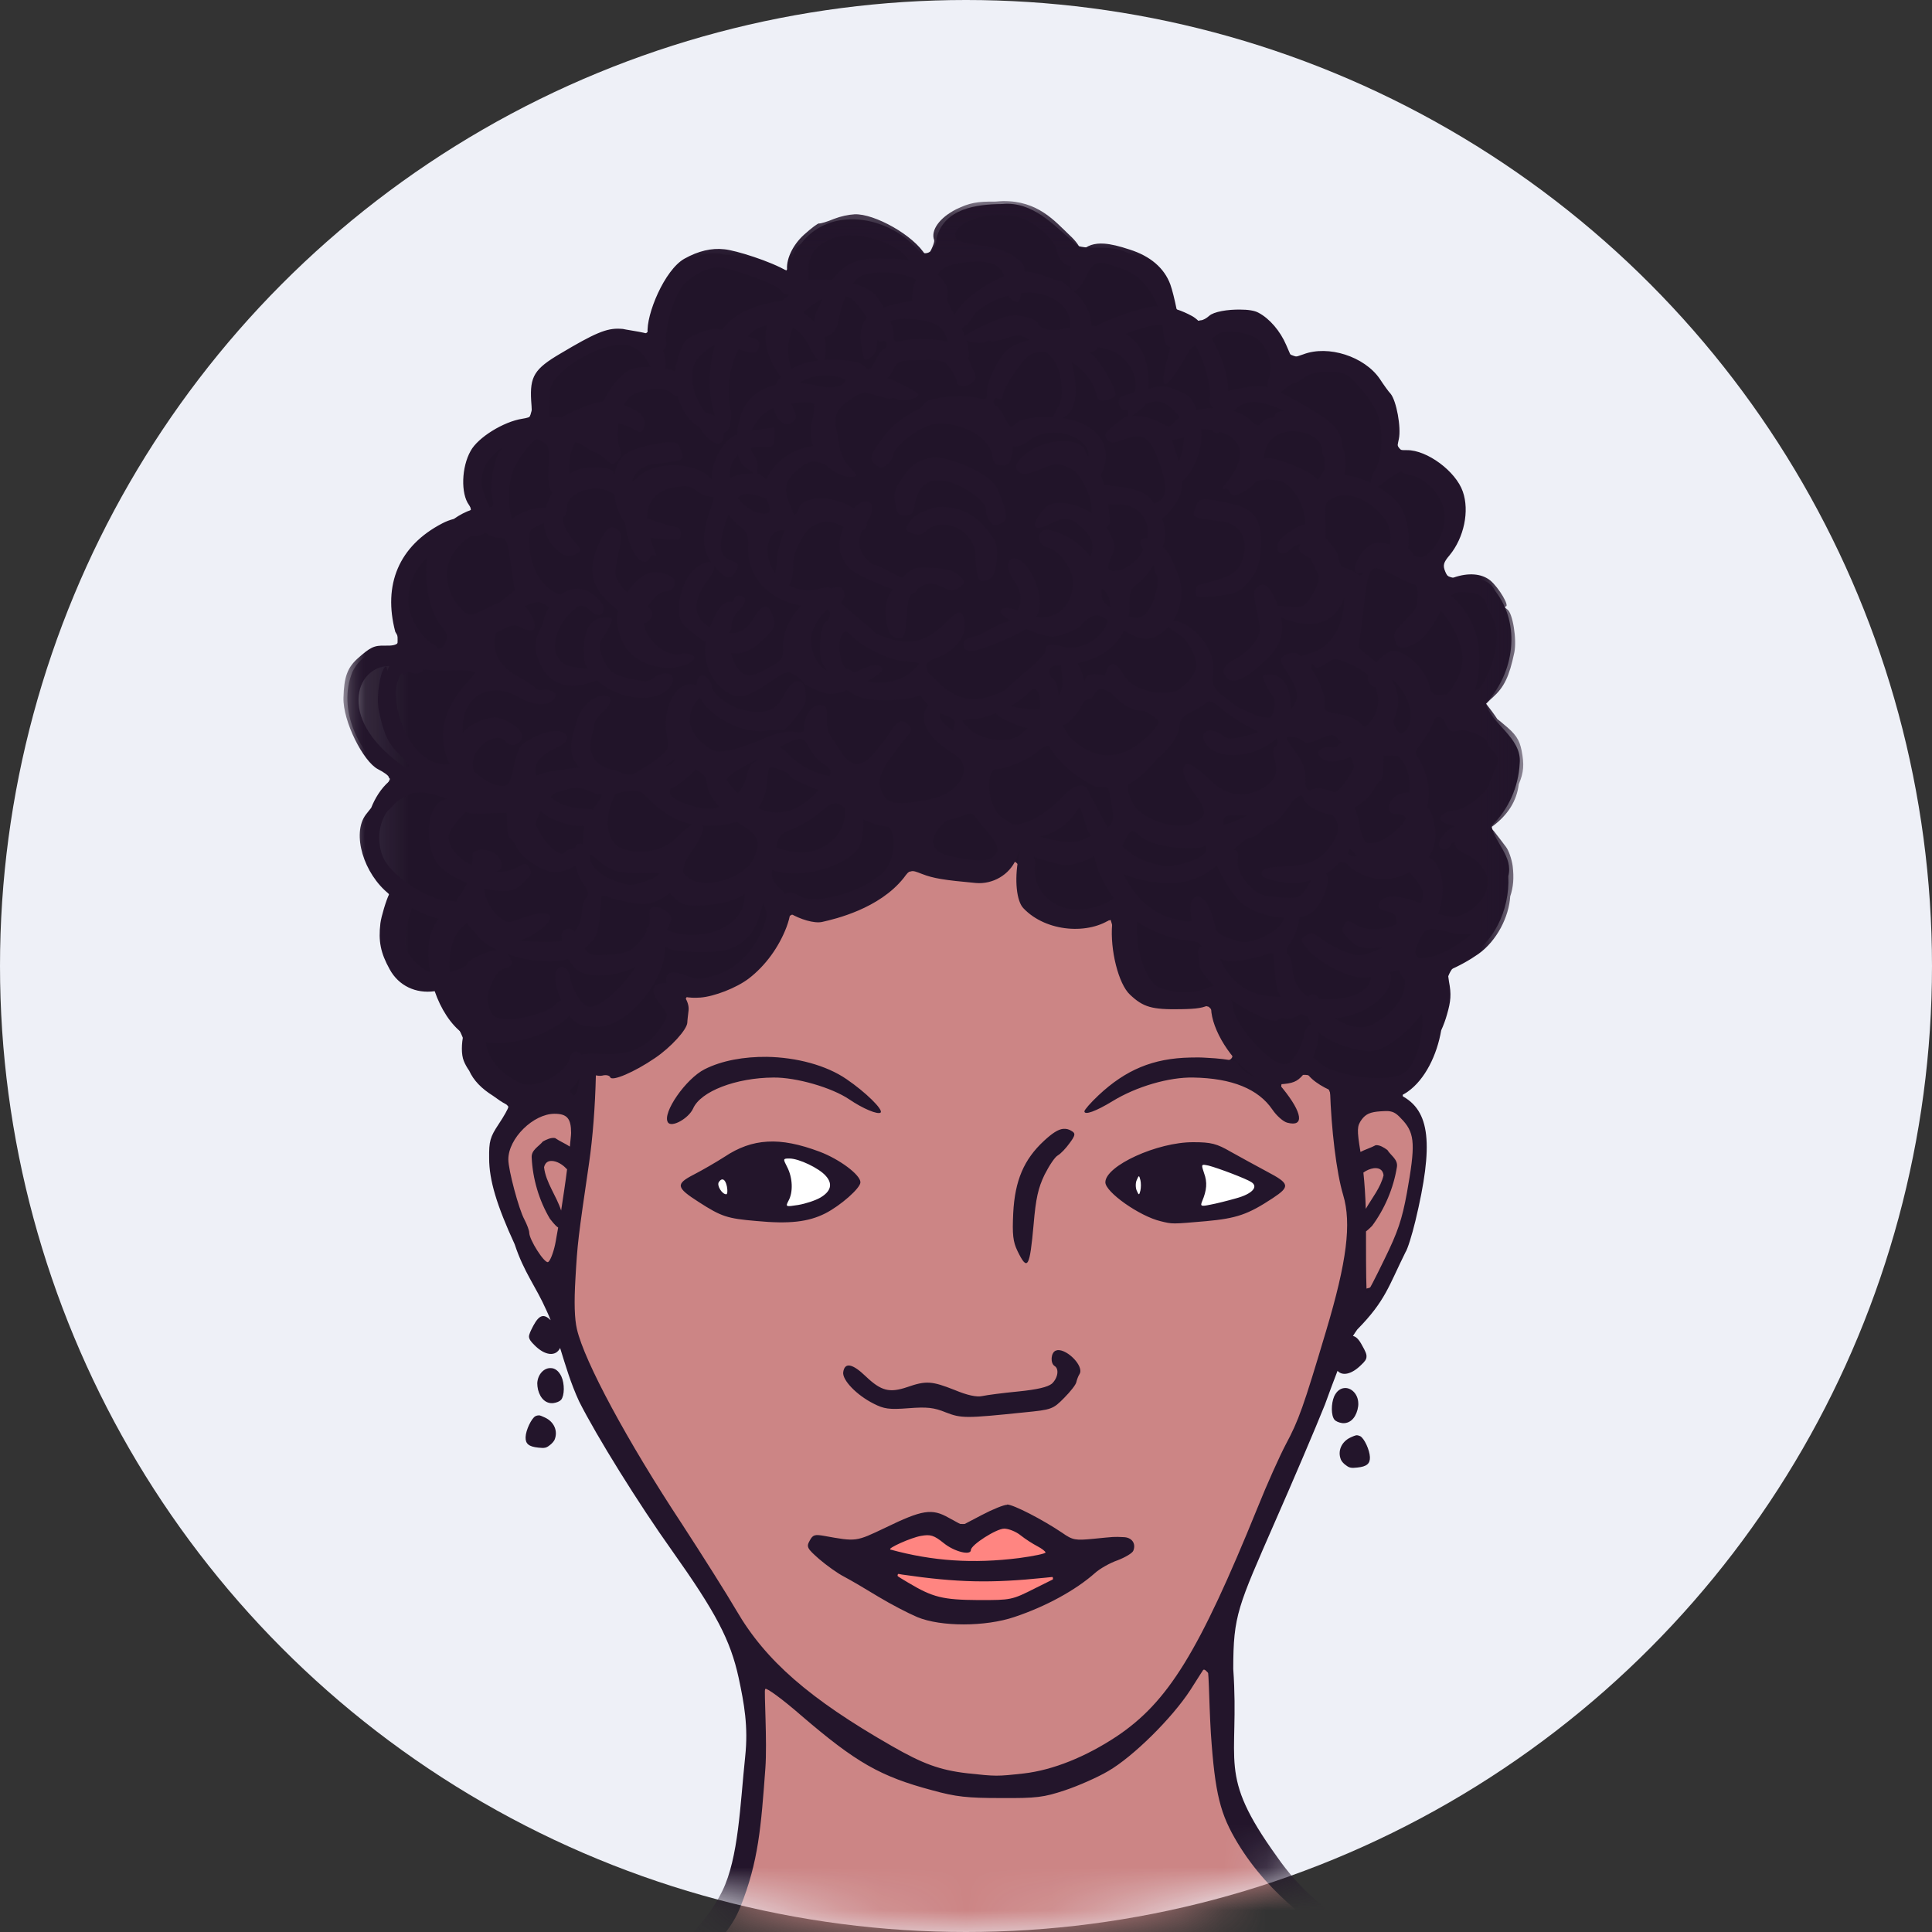
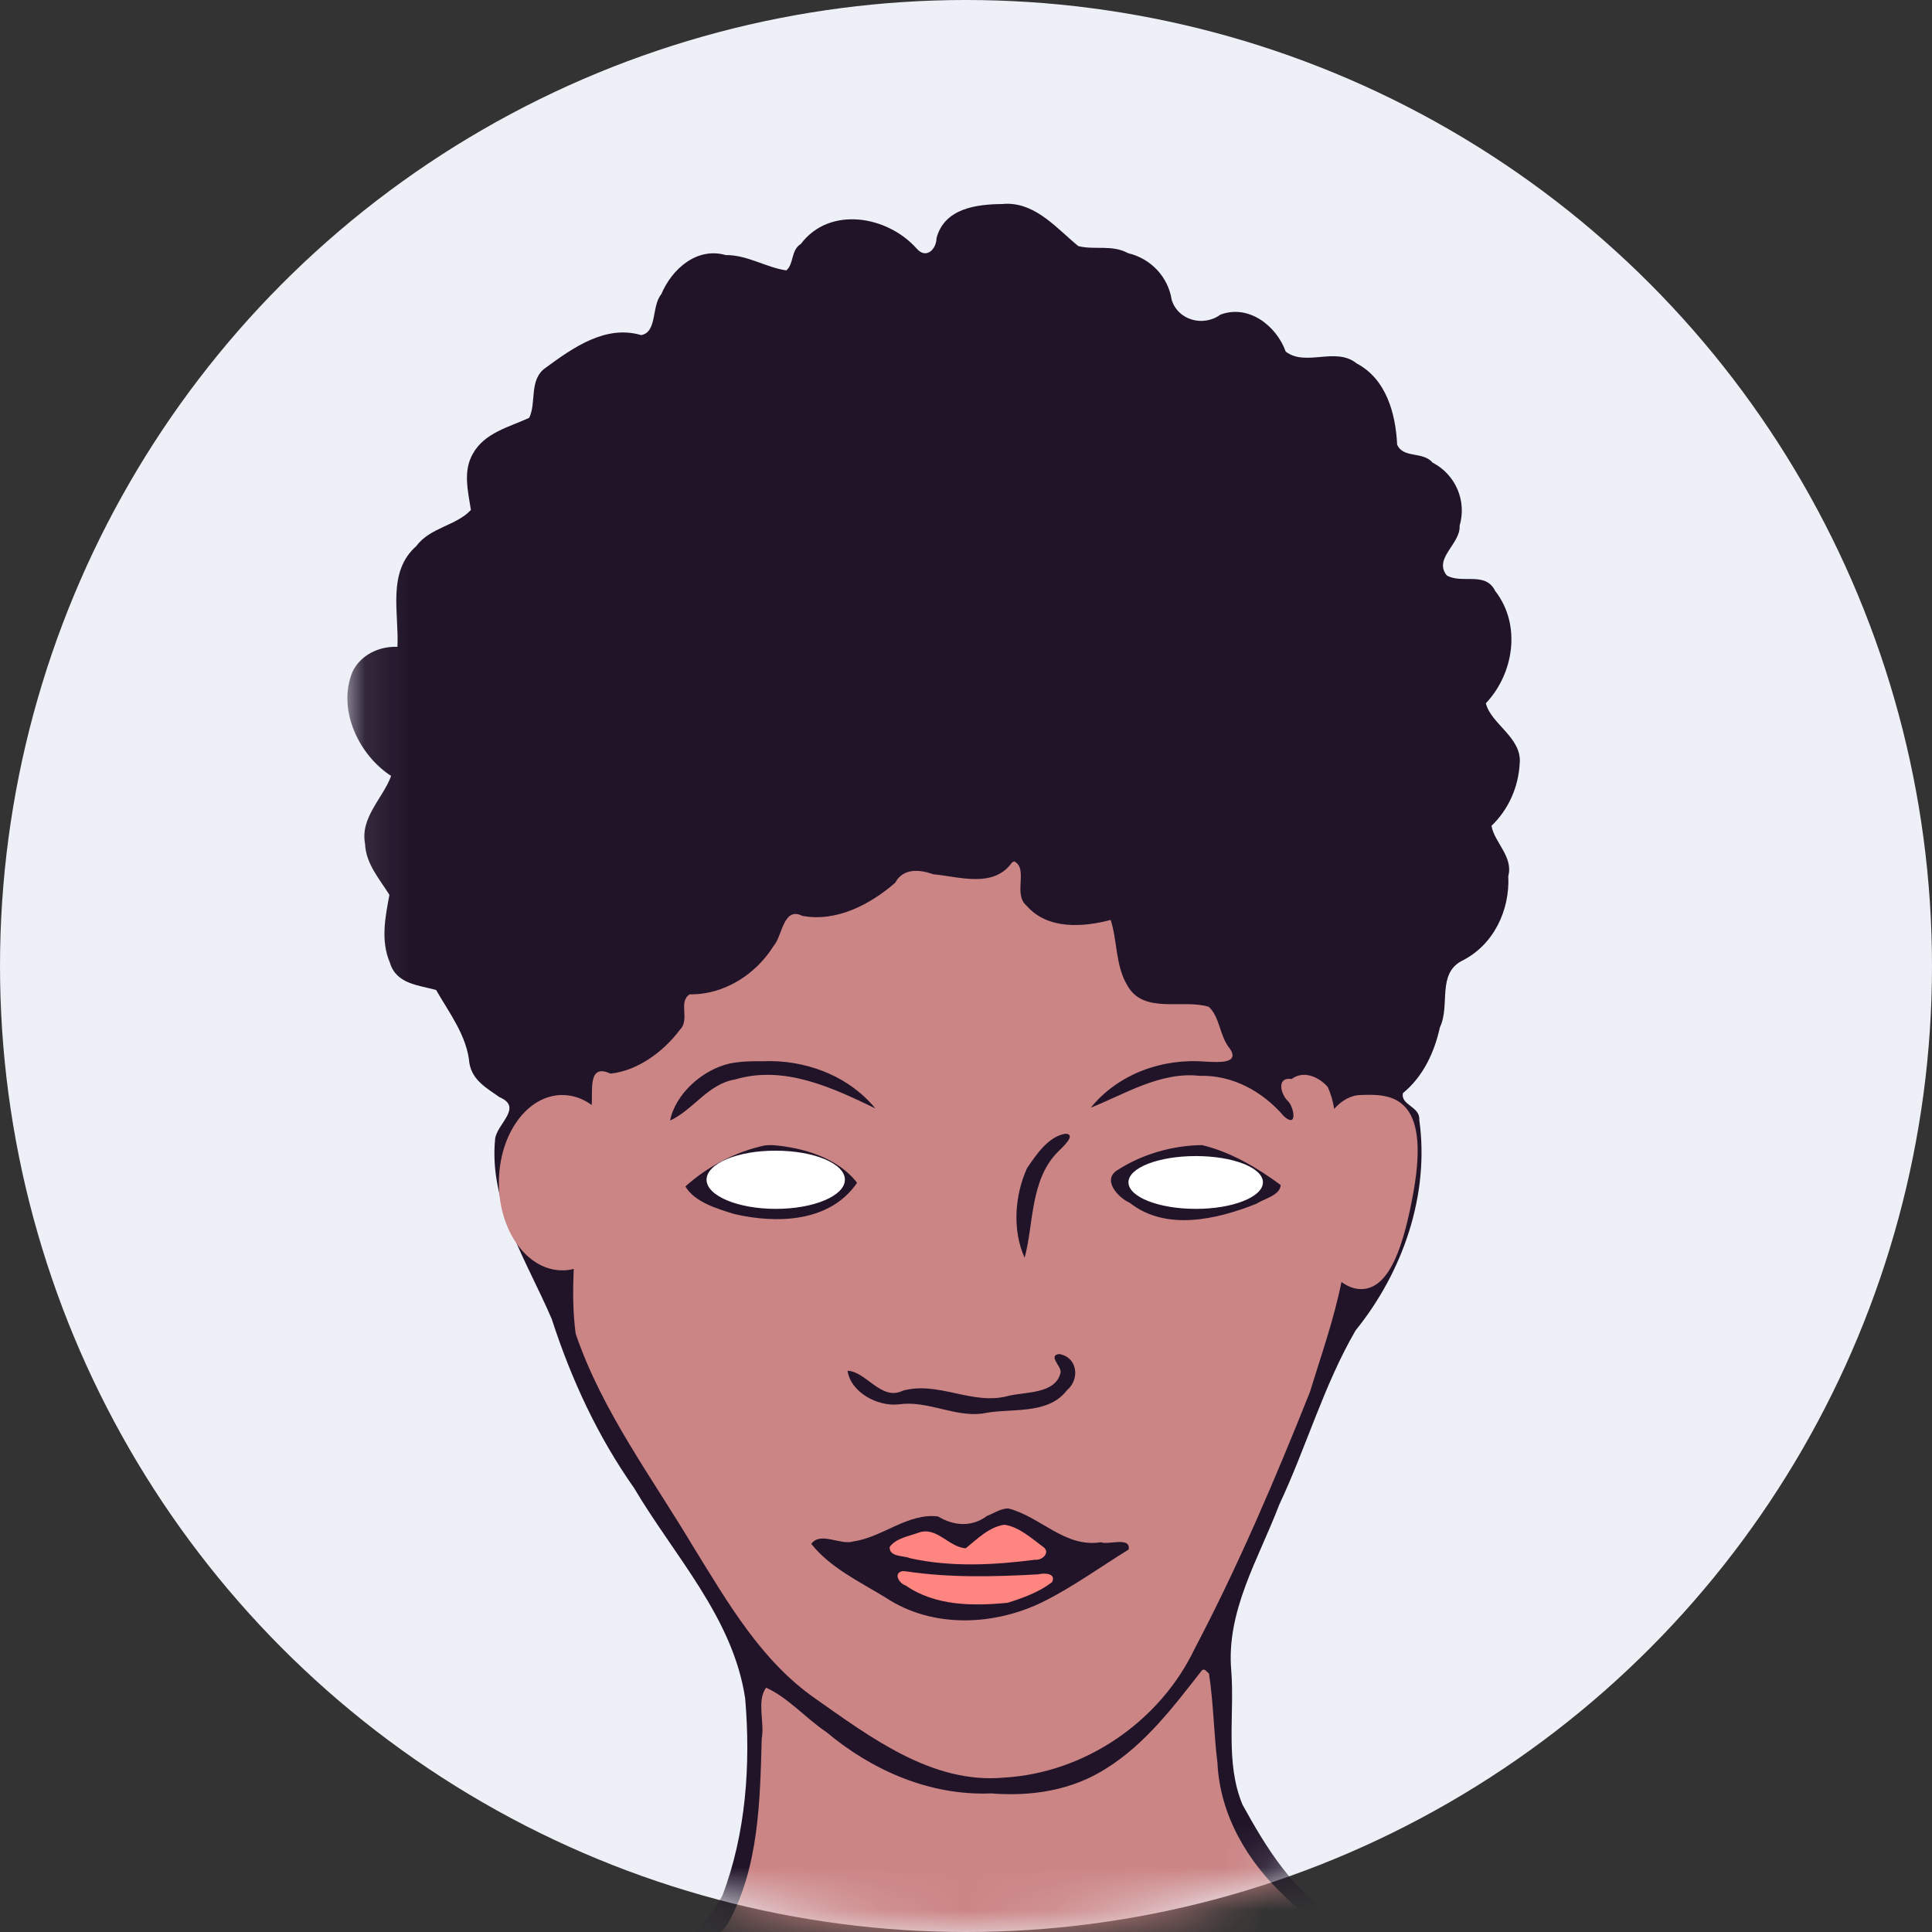
<svg xmlns="http://www.w3.org/2000/svg" xmlns:xlink="http://www.w3.org/1999/xlink" width="45" height="45" viewBox="0 0 45 45">
  <rect x="0" y="0" width="45" height="45" fill="#333333" stroke="none" />
  <defs>
    <circle id="f-av-10-a" cx="22.5" cy="22.5" r="22.5" />
    <polygon id="f-av-10-c" points=".091 1.395 29.006 1.395 29.006 49.205 .091 49.205" />
-     <polygon id="f-av-10-e" points="0 .18 27.479 .18 27.479 46.85 0 46.85" />
  </defs>
  <g fill="none" fill-rule="evenodd">
    <mask id="f-av-10-b" fill="#fff">
      <use xlink:href="#f-av-10-a" />
    </mask>
    <use fill="#EEF0F7" xlink:href="#f-av-10-a" />
    <g mask="url(#f-av-10-b)">
      <g transform="translate(8 2)">
        <g transform="translate(0 .055)">
          <mask id="f-av-10-d" fill="#fff">
            <use xlink:href="#f-av-10-c" />
          </mask>
          <path fill="#211429" d="M15.485,2.691 C15.44,2.691 15.395,2.691 15.344,2.697 C14.738,2.703 13.996,2.799 13.814,3.49 C13.809,3.756 13.571,3.989 13.35,3.734 C12.676,2.974 11.328,2.731 10.653,3.627 C10.416,3.773 10.495,4.097 10.314,4.243 C9.844,4.175 9.402,3.88 8.903,3.886 C8.229,3.693 7.646,4.215 7.403,4.798 C7.171,5.071 7.313,5.686 6.933,5.75 C6.106,5.506 5.352,6.04 4.719,6.504 C4.31,6.78 4.503,7.308 4.327,7.677 C3.863,7.891 3.285,8.022 3.013,8.515 C2.776,8.928 2.906,9.404 2.968,9.823 C2.628,10.191 2.016,10.23 1.7,10.661 C1.008,11.267 1.297,12.23 1.257,13.011 C0.838,12.994 0.402,13.192 0.209,13.595 C-0.148,14.467 0.351,15.527 1.11,16.018 C0.922,16.535 0.385,16.987 0.503,17.599 C0.521,18.069 0.844,18.421 1.07,18.789 C0.975,19.298 0.86,19.854 1.082,20.368 C1.228,20.867 1.75,20.89 2.158,21.004 C2.464,21.541 2.877,22.068 2.934,22.715 C3.008,23.116 3.341,23.292 3.637,23.502 C4.181,23.734 3.59,24.112 3.534,24.459 C3.376,25.986 4.282,27.33 4.853,28.673 C5.307,30.072 5.919,31.397 6.769,32.604 C7.703,34.184 9.079,35.628 9.357,37.509 C9.488,39.043 9.375,40.652 8.825,42.102 C7.981,43.529 6.469,44.418 5.013,45.121 C4.82,45.279 4.265,45.314 4.294,45.63 C5.982,46.418 7.572,47.431 9.301,48.129 C11.945,49.041 14.828,49.425 17.626,49.08 C20.068,48.69 22.419,47.704 24.434,46.254 C25.007,45.767 25.868,45.172 25.675,44.311 C25.658,43.853 26.287,44.141 26.558,44.056 C26.66,44.034 27.204,44.022 27.001,43.96 C26.598,43.773 26.032,43.937 25.72,43.603 C25.664,43.371 23.817,43.654 23.092,42.578 C22.113,42 21.478,40.958 20.94,39.978 C20.532,38.998 20.758,37.893 20.679,36.861 C20.554,35.469 21.32,34.246 21.795,32.994 C22.425,31.658 22.832,30.212 23.574,28.934 C24.678,27.568 25.301,25.773 25.058,24.028 C25.081,23.716 24.615,23.687 24.678,23.405 C25.148,23.02 25.409,22.459 25.539,21.871 C25.783,21.366 25.465,20.624 26.054,20.323 C26.79,19.955 27.17,19.146 27.131,18.353 C27.25,17.893 26.808,17.571 26.74,17.18 C27.137,16.8 27.369,16.274 27.397,15.724 C27.453,15.124 26.722,14.806 26.609,14.325 C27.266,13.629 27.437,12.491 26.825,11.709 C26.598,11.244 26.05,11.555 25.697,11.347 C25.381,10.949 26.026,10.61 25.997,10.191 C26.168,9.608 25.902,8.996 25.364,8.718 C25.143,8.452 24.678,8.628 24.542,8.299 C24.508,7.579 24.288,6.77 23.596,6.408 C23.115,6.016 22.413,6.492 21.947,6.135 C21.733,5.535 21.082,5.025 20.425,5.274 C20.033,5.562 19.439,5.41 19.291,4.929 C19.207,4.391 18.804,3.966 18.272,3.841 C17.903,3.637 17.49,3.773 17.116,3.677 C16.629,3.28 16.165,2.709 15.485,2.691 L15.485,2.691 Z" mask="url(#f-av-10-d)" />
        </g>
        <path fill="#CC8585" d="M20.045,36.889 C20.034,36.889 20.016,36.889 19.994,36.907 C19.343,37.739 18.685,38.616 17.769,39.189 C16.964,39.704 16.029,39.846 15.083,39.772 C13.672,39.829 12.325,39.246 11.25,38.345 C10.767,38.022 10.365,37.546 9.844,37.309 C9.618,37.62 9.815,38.119 9.742,38.498 C9.702,39.947 9.679,41.5 8.954,42.803 C8.394,43.557 7.5,43.987 6.927,44.717 C6.915,45.125 7.527,45.153 7.771,45.375 C10.201,46.648 12.891,47.708 15.684,47.492 C17.553,47.521 19.467,47.192 21.065,46.172 C22.181,45.494 23.308,44.746 24.152,43.754 C23.444,43.222 22.583,42.837 21.943,42.185 C21.059,41.37 20.414,40.277 20.357,39.064 C20.271,38.373 20.266,37.665 20.158,36.975 C20.119,36.958 20.09,36.895 20.045,36.889 M15.485,33.134 C16.239,33.327 16.806,34.058 17.644,33.921 C17.802,33.995 18.34,33.779 18.289,34.091 C17.644,34.488 17.015,34.946 16.329,35.292 C15.185,35.87 13.725,35.938 12.631,35.213 C12.031,34.845 11.334,34.516 10.897,33.96 C11.107,33.666 11.571,33.995 11.872,33.904 C12.552,33.808 13.146,33.235 13.849,33.321 C14.212,33.541 14.635,33.576 14.988,33.309 C15.151,33.247 15.31,33.134 15.485,33.134 M16.67,29.538 C17.094,29.606 17.163,30.121 16.851,30.382 C16.397,30.976 15.52,30.784 14.875,30.926 C14.212,31.004 13.6,30.614 12.932,30.71 C12.444,30.766 11.815,30.433 11.741,29.928 C12.172,29.94 12.528,30.641 13.027,30.392 C13.86,30.16 14.653,30.744 15.491,30.512 C15.888,30.415 16.59,30.472 16.703,29.969 C16.732,29.832 16.397,29.571 16.67,29.538 M20,24.672 C20.663,24.831 21.285,25.198 21.829,25.601 C21.824,25.839 21.433,25.925 21.263,26.038 C20.345,26.404 19.156,26.683 18.312,26.014 C18.04,25.896 17.644,25.465 18.051,25.239 C18.623,24.876 19.326,24.678 20,24.672 M9.997,24.672 C10.706,24.728 11.515,24.966 11.963,25.55 C11.328,26.478 10.082,26.507 9.096,26.275 C8.695,26.151 8.178,25.997 7.964,25.635 C8.473,25.176 9.137,24.82 9.821,24.678 C9.878,24.672 9.934,24.672 9.997,24.672 M16.816,24.406 C17.106,24.422 16.691,24.769 16.629,24.841 C15.99,25.488 16.075,26.547 15.865,27.295 C15.576,26.654 15.633,25.845 15.921,25.21 C16.137,24.894 16.414,24.473 16.816,24.406 M9.753,22.719 C10.739,22.672 11.753,23.046 12.388,23.816 C11.39,23.335 10.264,22.803 9.125,23.142 C8.49,23.245 8.151,23.851 7.607,24.1 C7.732,23.477 8.365,22.91 9.006,22.769 C9.25,22.723 9.504,22.713 9.753,22.719 M15.621,18.063 L15.571,18.09 C15.14,18.696 14.341,18.419 13.735,18.363 C13.425,18.25 13.033,18.215 12.852,18.56 C12.269,19.07 11.47,19.484 10.683,19.331 C10.246,19.11 10.219,19.807 10.026,20.022 C9.607,20.696 8.87,21.171 8.065,21.16 C7.788,21.335 8.077,21.744 7.839,21.982 C7.459,22.491 6.859,22.939 6.219,23.007 C5.697,22.764 5.806,23.37 5.783,23.738 C5.573,23.584 5.335,23.505 5.097,23.505 C4.282,23.505 3.62,24.417 3.62,25.55 C3.62,26.677 4.282,27.589 5.097,27.589 C5.189,27.589 5.278,27.578 5.364,27.556 C5.341,28.059 5.341,28.564 5.409,29.067 C6.027,30.879 7.2,32.432 8.173,34.069 C8.96,35.338 9.726,36.679 10.983,37.558 C12.275,38.464 13.713,39.557 15.383,39.404 C17.27,39.296 19.02,38.096 19.829,36.396 C20.844,34.465 21.7,32.454 22.509,30.427 C22.764,29.595 23.07,28.733 23.245,27.86 C23.387,27.963 23.54,28.026 23.704,28.026 C24.372,28.026 24.701,26.995 24.922,25.765 C25.329,23.5 24.384,23.477 23.704,23.505 C23.472,23.505 23.257,23.625 23.076,23.828 C23.047,23.652 23.002,23.483 22.922,23.313 C22.707,23.075 22.362,22.927 22.084,23.132 C21.716,23.081 21.835,23.505 22.01,23.658 C22.14,23.8 22.226,24.282 21.908,24.003 C21.415,23.426 20.714,23.035 19.938,23.058 C19.026,22.956 18.182,23.494 17.406,23.8 C18.057,23.001 19.094,22.639 20.108,22.729 C20.316,22.735 20.907,22.797 20.64,22.417 C20.408,22.14 20.414,21.682 20.153,21.45 C19.546,21.263 18.64,21.631 18.26,20.957 C17.978,20.491 18.028,19.914 17.87,19.427 C17.231,19.597 16.397,19.659 15.91,19.094 C15.588,18.827 15.962,18.232 15.621,18.063" />
        <path fill="#FFF" d="M19.853,24.927 C18.986,24.927 18.284,25.198 18.284,25.539 C18.284,25.878 18.986,26.157 19.853,26.157 C20.72,26.157 21.416,25.878 21.416,25.539 C21.416,25.198 20.72,24.927 19.853,24.927 M10.071,24.802 C9.182,24.796 8.457,25.102 8.457,25.477 C8.457,25.851 9.182,26.157 10.071,26.157 C10.96,26.157 11.679,25.851 11.679,25.477 C11.679,25.102 10.96,24.802 10.071,24.802" />
        <path fill="#FF8581" d="M13.015,34.595 C12.795,34.646 12.953,34.89 13.095,34.929 C13.787,35.41 14.67,35.41 15.469,35.332 C15.831,35.219 16.204,35.083 16.505,34.851 C16.607,34.64 16.318,34.635 16.188,34.669 C15.163,34.726 14.132,34.753 13.112,34.601 C13.083,34.595 13.05,34.595 13.015,34.595 M15.389,33.514 C15.032,33.57 14.76,33.847 14.494,34.063 C14.091,34.034 13.814,33.541 13.389,33.701 C13.163,33.785 12.869,33.825 12.721,34.034 C12.715,34.272 13.044,34.227 13.202,34.295 C14.154,34.506 15.151,34.453 16.114,34.329 C16.284,34.346 16.476,34.153 16.295,34.028 C16.024,33.831 15.734,33.559 15.389,33.514" />
        <g transform="translate(0 2.505)">
          <mask id="f-av-10-f" fill="#fff">
            <use xlink:href="#f-av-10-e" />
          </mask>
-           <path fill="#23152B" d="M20.203,35.861 C20.3,37.295 20.425,37.755 20.827,38.423 C21.575,39.663 22.747,40.474 23.67,41 L24.072,41.226 L23.875,41.505 C23.67,41.776 22.328,42.818 21.394,43.419 C20.006,44.313 18.675,44.75 16.771,44.924 C13.996,45.186 11.396,44.648 8.541,43.214 C7.987,42.937 6.995,42.394 6.9,42.314 C6.882,42.298 7.007,42.15 7.182,41.992 C8.065,41.158 8.864,40.864 9.244,39.913 C9.669,38.848 9.726,38.044 9.827,36.679 C9.872,36.067 9.794,34.861 9.821,34.832 C9.85,34.798 10.229,35.075 10.659,35.45 C11.94,36.549 12.501,36.871 13.713,37.194 C14.263,37.346 14.528,37.375 15.31,37.375 C16.143,37.381 16.313,37.358 16.806,37.194 C17.112,37.092 17.564,36.894 17.814,36.746 C18.391,36.412 19.297,35.518 19.728,34.855 C19.909,34.565 20.073,34.317 20.084,34.3 C20.09,34.294 20.096,34.288 20.102,34.294 C20.164,34.294 20.153,35.025 20.203,35.861 Z M13.016,32.17 C14.296,32.357 15.083,32.374 16.335,32.244 L16.67,32.21 L16.114,32.487 C15.565,32.764 15.553,32.764 14.795,32.764 C13.957,32.758 13.729,32.702 13.152,32.357 C12.875,32.193 12.807,32.148 12.885,32.152 C12.914,32.152 12.959,32.158 13.016,32.17 Z M15.775,31.258 C15.882,31.343 16.058,31.456 16.165,31.511 C16.267,31.564 16.352,31.632 16.352,31.655 C16.352,31.682 16.081,31.739 15.74,31.785 C14.67,31.92 13.725,31.858 12.739,31.587 C12.653,31.564 13.22,31.308 13.452,31.269 C13.672,31.23 13.752,31.252 13.984,31.439 C14.228,31.637 14.614,31.733 14.614,31.598 C14.614,31.479 15.208,31.1 15.389,31.1 C15.491,31.1 15.666,31.168 15.775,31.258 Z M15.457,30.544 C15.383,30.544 15.117,30.651 14.869,30.782 L14.415,31.02 L14.103,30.85 C13.707,30.624 13.487,30.657 12.614,31.082 C11.934,31.405 11.951,31.405 11.197,31.269 C10.977,31.23 10.932,31.242 10.858,31.382 C10.778,31.524 10.801,31.564 11.078,31.807 C11.25,31.955 11.509,32.142 11.663,32.22 C11.815,32.3 12.172,32.51 12.46,32.686 C12.75,32.861 13.152,33.07 13.367,33.161 C13.916,33.388 14.953,33.388 15.633,33.156 C16.364,32.912 17.054,32.532 17.502,32.136 C17.615,32.033 17.853,31.898 18.034,31.836 C18.21,31.768 18.375,31.671 18.397,31.614 C18.465,31.445 18.363,31.303 18.17,31.298 C17.927,31.287 17.978,31.287 17.463,31.337 C17.05,31.376 16.987,31.371 16.738,31.195 C16.284,30.889 15.604,30.538 15.457,30.538 L15.457,30.544 Z M23.46,28.974 C23.24,29.077 23.15,29.299 23.234,29.496 C23.251,29.536 23.302,29.593 23.353,29.626 C23.427,29.683 23.472,29.694 23.614,29.677 C23.834,29.655 23.914,29.587 23.908,29.433 C23.902,29.27 23.778,28.998 23.682,28.946 C23.647,28.93 23.625,28.925 23.59,28.925 C23.563,28.93 23.522,28.946 23.46,28.974 Z M4.469,28.482 C4.378,28.533 4.247,28.806 4.242,28.969 C4.237,29.123 4.316,29.19 4.537,29.213 C4.684,29.23 4.725,29.219 4.797,29.162 C4.848,29.128 4.9,29.067 4.916,29.032 C5.001,28.833 4.91,28.611 4.69,28.511 C4.627,28.482 4.588,28.465 4.559,28.461 C4.532,28.461 4.503,28.465 4.469,28.482 Z M23.076,28.018 C23.002,28.188 23.002,28.465 23.082,28.562 C23.115,28.601 23.183,28.63 23.263,28.642 C23.427,28.658 23.563,28.545 23.619,28.33 C23.631,28.279 23.641,28.223 23.637,28.176 C23.631,27.962 23.472,27.814 23.319,27.825 C23.228,27.831 23.138,27.886 23.076,28.018 Z M4.514,27.712 C4.514,27.757 4.52,27.814 4.532,27.865 C4.588,28.081 4.725,28.194 4.888,28.176 C4.967,28.165 5.035,28.137 5.07,28.098 C5.149,28.001 5.154,27.724 5.075,27.554 C5.013,27.424 4.922,27.361 4.832,27.361 C4.678,27.35 4.526,27.498 4.514,27.712 Z M16.59,26.954 C16.477,26.999 16.459,27.243 16.562,27.311 C16.675,27.377 16.641,27.593 16.5,27.724 C16.403,27.802 16.165,27.86 15.718,27.905 C15.36,27.939 14.982,27.989 14.879,28.012 C14.75,28.041 14.534,27.995 14.234,27.87 C13.707,27.662 13.571,27.65 13.135,27.802 C12.715,27.944 12.523,27.894 12.16,27.548 C11.854,27.254 11.674,27.219 11.64,27.457 C11.616,27.638 11.951,27.989 12.347,28.188 C12.591,28.313 12.71,28.33 13.164,28.295 C13.594,28.262 13.752,28.279 14.029,28.392 C14.392,28.533 14.495,28.533 15.859,28.392 C16.494,28.33 16.528,28.318 16.789,28.052 C16.935,27.905 17.065,27.74 17.071,27.683 C17.083,27.633 17.112,27.548 17.145,27.498 C17.253,27.321 16.868,26.925 16.635,26.942 C16.619,26.948 16.607,26.948 16.59,26.954 Z M8.932,23.136 C8.95,23.232 8.944,23.312 8.915,23.312 C8.819,23.312 8.695,23.113 8.74,23.033 C8.769,22.988 8.796,22.966 8.825,22.966 C8.87,22.966 8.909,23.023 8.932,23.136 Z M18.562,22.982 C18.578,23.045 18.578,23.158 18.562,23.226 C18.533,23.339 18.527,23.339 18.476,23.226 C18.447,23.158 18.447,23.045 18.476,22.982 C18.504,22.92 18.515,22.893 18.527,22.893 C18.539,22.893 18.544,22.92 18.562,22.982 Z M24.226,22.869 C24.157,23.158 23.959,23.396 23.812,23.651 C23.801,23.339 23.783,23.056 23.756,22.807 C23.822,22.756 23.914,22.717 23.999,22.705 C24.107,22.694 24.208,22.727 24.226,22.869 Z M20.147,22.643 C20.385,22.705 21.025,22.949 21.144,23.027 C21.32,23.136 21.166,23.306 20.788,23.407 C20.589,23.464 20.316,23.532 20.187,23.555 C19.971,23.6 19.954,23.589 20,23.475 C20.108,23.22 20.125,23.033 20.045,22.819 C19.994,22.661 19.977,22.62 20.051,22.626 C20.073,22.626 20.102,22.637 20.147,22.643 Z M5.2,22.727 C5.206,22.723 5.206,22.717 5.21,22.717 C5.171,23.033 5.12,23.362 5.07,23.691 C4.962,23.351 4.713,23.039 4.672,22.682 C4.696,22.581 4.758,22.536 4.838,22.536 C4.967,22.53 5.126,22.632 5.2,22.727 Z M11.232,22.881 C11.402,23.068 11.357,23.243 11.107,23.39 C10.989,23.458 10.762,23.532 10.591,23.561 C10.303,23.606 10.291,23.606 10.365,23.464 C10.478,23.261 10.462,22.926 10.337,22.682 C10.235,22.484 10.235,22.479 10.388,22.479 C10.609,22.479 11.078,22.705 11.232,22.881 Z M17.746,23.033 C17.746,23.261 18.539,23.821 19.032,23.939 C19.314,24.008 19.287,24.008 20.084,23.939 C20.809,23.873 21.07,23.781 21.647,23.401 C22.056,23.13 22.039,23.062 21.513,22.785 C21.257,22.649 20.878,22.439 20.663,22.32 C20.34,22.133 20.209,22.099 19.796,22.099 C18.958,22.094 17.746,22.649 17.746,23.033 Z M8.876,22.439 C8.683,22.563 8.36,22.75 8.162,22.852 C7.732,23.074 7.743,23.152 8.276,23.493 C8.802,23.832 8.938,23.877 9.612,23.934 C10.382,24.008 10.825,23.957 11.221,23.758 C11.577,23.577 12.041,23.169 12.041,23.033 C12.041,22.858 11.554,22.495 11.09,22.32 C10.62,22.144 10.229,22.065 9.878,22.086 C9.521,22.105 9.198,22.224 8.876,22.439 Z M16.319,22.065 C15.847,22.501 15.639,22.994 15.6,23.748 C15.576,24.251 15.594,24.416 15.701,24.637 C15.933,25.112 15.984,25.027 16.075,24.013 C16.126,23.407 16.182,23.164 16.329,22.858 C16.438,22.643 16.572,22.439 16.641,22.405 C16.709,22.365 16.828,22.24 16.913,22.121 C17.044,21.946 17.054,21.895 16.97,21.844 C16.902,21.799 16.839,21.782 16.765,21.788 C16.646,21.799 16.51,21.889 16.319,22.065 Z M5.302,21.883 C5.302,21.936 5.284,22.076 5.273,22.201 C5.171,22.133 5.035,22.076 4.928,22.002 C4.832,21.986 4.729,22.037 4.645,22.082 C4.548,22.201 4.372,22.281 4.384,22.456 C4.407,22.949 4.553,23.452 4.809,23.883 C4.843,23.923 4.928,24.042 5.001,24.087 C4.972,24.229 4.951,24.387 4.928,24.489 C4.883,24.693 4.809,24.875 4.764,24.892 C4.678,24.92 4.327,24.37 4.327,24.206 C4.327,24.155 4.276,24.019 4.214,23.899 C4.084,23.662 3.84,22.745 3.84,22.501 C3.84,22.008 4.424,21.437 4.916,21.437 C5.206,21.437 5.302,21.544 5.302,21.883 Z M24.69,21.606 C24.956,21.912 24.967,22.179 24.769,23.283 C24.656,23.899 24.559,24.189 24.247,24.824 C24.039,25.255 23.857,25.605 23.84,25.605 C23.822,25.605 23.817,25.068 23.817,24.405 L23.817,24.177 C23.875,24.132 23.931,24.076 23.959,24.048 C24.253,23.651 24.458,23.169 24.537,22.676 C24.565,22.501 24.395,22.411 24.315,22.281 C24.237,22.224 24.14,22.162 24.044,22.168 C23.931,22.23 23.795,22.269 23.688,22.326 C23.602,21.799 23.608,21.724 23.715,21.573 C23.812,21.443 23.914,21.396 24.152,21.38 C24.226,21.374 24.282,21.374 24.327,21.374 C24.475,21.386 24.537,21.437 24.69,21.606 Z M5.465,20.802 C5.415,21.045 5.335,21.08 5.278,20.881 C5.37,20.802 5.444,20.712 5.494,20.604 C5.483,20.677 5.477,20.745 5.465,20.802 Z M8.412,20.4 C7.975,20.62 7.42,21.419 7.556,21.635 C7.635,21.77 8.038,21.55 8.145,21.312 C8.321,20.915 9.137,20.599 10.014,20.593 C10.546,20.587 11.373,20.825 11.782,21.102 C12.098,21.318 12.45,21.464 12.512,21.408 C12.575,21.34 12.16,20.932 11.719,20.632 C11.244,20.304 10.546,20.123 9.862,20.111 C9.334,20.106 8.814,20.196 8.412,20.4 Z M24.791,20.412 C24.491,20.786 23.019,20.564 22.707,20.219 C22.668,20.18 22.622,20.151 22.583,20.127 C22.673,19.907 22.725,19.675 22.707,19.533 C23.082,19.868 23.698,19.969 23.908,19.981 C24.231,19.987 24.82,19.539 25.12,19.098 C25.165,19.556 25.046,20.094 24.791,20.412 Z M20.702,18.802 C21.189,19.131 21.727,19.357 21.766,19.25 C21.784,19.211 21.869,19.194 21.953,19.217 C22.062,19.239 22.191,19.186 22.3,19.108 C22.351,19.137 22.401,19.159 22.458,19.17 C22.47,19.205 22.487,19.239 22.503,19.273 C22.52,19.301 22.532,19.324 22.549,19.352 C22.475,19.363 22.396,19.449 22.372,19.601 C22.328,19.874 22.129,20.207 21.988,20.269 C21.647,20.412 20.737,19.336 20.725,18.973 C20.719,18.917 20.708,18.854 20.679,18.792 C20.69,18.792 20.696,18.796 20.702,18.802 Z M24.582,18.094 C24.604,18.163 24.645,18.231 24.719,18.311 C24.758,18.615 24.565,18.956 24.214,19.205 C23.931,19.402 23.812,19.443 23.59,19.414 C23.409,19.392 23.234,19.307 23.082,19.211 C23.869,19.159 24.537,18.558 24.372,18.139 C24.452,18.118 24.526,18.094 24.571,18.094 L24.582,18.094 Z M4.571,17.874 C4.865,17.89 5.064,17.886 5.233,17.829 C5.296,17.931 5.364,18.026 5.438,18.083 C5.726,18.293 6.356,18.242 6.802,18.015 C6.52,18.461 5.931,19.04 5.676,18.933 C5.528,18.876 5.329,18.537 5.278,18.264 C5.233,17.999 5.025,17.919 4.945,18.139 C4.9,18.258 4.962,18.543 5.07,18.796 C5.025,18.814 4.978,18.843 4.939,18.888 C4.787,19.051 4.356,19.182 3.92,19.239 C3.715,19.239 3.522,19.211 3.46,19.114 C3.404,19.03 3.359,18.864 3.359,18.74 C3.364,18.554 3.546,18.099 3.727,18.061 C3.869,18.026 3.937,17.97 3.92,17.902 C3.897,17.823 3.857,17.761 3.807,17.709 C4.044,17.8 4.31,17.862 4.571,17.874 Z M21.659,17.715 C21.71,18.395 21.727,18.564 21.835,18.712 C21.218,18.718 20.798,18.496 20.503,18.005 C20.458,17.925 20.431,17.874 20.425,17.829 C20.583,17.896 20.702,17.902 20.951,17.857 C21.156,17.823 21.4,17.767 21.489,17.726 C21.534,17.709 21.575,17.699 21.608,17.699 C21.637,17.693 21.653,17.699 21.659,17.715 Z M25.806,17.223 C25.97,17.262 26.128,17.268 26.282,17.245 C25.941,17.545 25.465,17.794 25.177,17.806 C25.126,17.806 25.091,17.812 25.052,17.818 C24.939,17.709 24.939,17.675 25.052,17.414 C25.138,17.217 25.2,17.132 25.364,17.137 C25.465,17.137 25.602,17.165 25.806,17.223 Z M3.064,17.211 C3.15,17.364 3.341,17.512 3.591,17.63 C3.579,17.63 3.575,17.625 3.563,17.625 C3.37,17.63 2.877,17.862 2.877,17.948 C2.883,17.999 2.679,18.083 2.476,18.139 C2.441,17.715 2.532,17.29 2.776,17.081 C2.809,17.052 2.844,17.024 2.871,16.99 C2.928,17.075 2.99,17.149 3.064,17.211 Z M19.626,17.398 C19.762,17.404 19.852,17.426 19.926,17.455 C19.938,17.477 19.96,17.506 19.989,17.528 C19.932,17.568 19.892,17.619 19.903,17.699 C19.921,17.806 19.932,17.931 19.938,17.981 C19.938,18.077 20.084,18.264 20.277,18.451 C20.226,18.469 20.17,18.486 20.108,18.514 C19.807,18.638 19.343,18.638 19.014,18.502 C18.669,18.361 18.426,17.533 18.488,16.962 C18.788,17.182 19.303,17.369 19.626,17.398 Z M2.215,16.894 C2.113,17.03 2.039,17.188 2.006,17.346 C1.959,17.59 1.971,17.868 2.016,18.139 C1.801,18.055 1.569,17.839 1.472,17.619 C1.394,17.443 1.478,16.962 1.597,16.644 C1.807,16.758 2.022,16.849 2.215,16.894 Z M9.771,17.108 C9.612,17.517 9.221,18.089 8.564,18.237 C8.344,18.287 8.287,18.332 8.054,18.242 C7.658,18.089 7.51,18.112 7.516,18.332 C7.516,18.355 7.522,18.377 7.527,18.4 C7.504,18.395 7.482,18.389 7.459,18.395 C7.171,18.4 7.137,18.587 7.375,18.882 C7.567,19.125 7.567,19.137 7.448,19.336 C7.142,19.862 6.701,20.082 6.038,20.043 C5.771,20.032 5.619,20.037 5.545,20.065 C5.438,19.93 5.307,19.964 5.262,20.162 C5.216,20.361 4.82,20.694 4.424,20.751 C4.208,20.78 4.095,20.739 3.818,20.542 C3.517,20.326 3.337,20.043 3.319,19.771 C3.84,19.845 4.481,19.687 4.888,19.431 C5.035,19.357 5.165,19.262 5.262,19.149 C5.273,19.165 5.29,19.182 5.302,19.199 C5.438,19.357 5.545,19.398 5.863,19.414 C6.61,19.46 7.471,18.321 7.488,17.648 C7.494,17.607 7.488,17.58 7.488,17.545 C7.664,17.642 7.816,17.658 8.213,17.67 C8.893,17.681 9.102,17.619 9.42,17.325 C9.566,17.188 9.691,16.882 9.771,16.531 C9.889,16.775 9.884,16.814 9.771,17.108 Z M7.687,16.389 C7.878,16.571 7.958,16.6 8.344,16.582 C8.774,16.571 9.141,16.469 9.346,16.317 C9.351,16.798 9.034,17.036 8.706,17.165 C8.371,17.301 7.896,17.307 7.59,17.177 C7.567,17.171 7.551,17.165 7.533,17.155 C7.59,17.042 7.635,16.939 7.635,16.888 C7.629,16.769 7.42,16.617 7.262,16.621 C7.137,16.621 7.114,16.668 7.126,16.826 C7.137,16.917 7.132,16.995 7.108,17.075 C7.058,17.093 7.04,17.126 7.069,17.182 C7.013,17.29 6.933,17.398 6.814,17.517 C6.666,17.664 6.537,17.709 6.185,17.732 C5.8,17.761 5.738,17.744 5.619,17.59 C5.635,17.568 5.658,17.557 5.676,17.533 C5.935,17.285 5.935,17.285 6.009,16.379 C6.015,16.35 6.089,16.356 6.185,16.395 C6.276,16.43 6.52,16.492 6.728,16.526 C7.04,16.576 7.153,16.56 7.381,16.44 C7.453,16.401 7.533,16.35 7.601,16.294 C7.625,16.327 7.652,16.362 7.687,16.389 Z M20.895,16.508 C21.144,16.724 21.546,16.855 21.908,16.876 C21.858,17.064 21.626,17.251 21.297,17.369 C21.025,17.461 20.946,17.461 20.651,17.358 C20.435,17.285 20.312,17.194 20.312,17.114 C20.306,17.052 20.254,16.861 20.192,16.701 C20.119,16.508 20.012,16.395 19.915,16.379 L19.876,16.379 C19.829,16.389 19.79,16.418 19.762,16.463 C19.716,16.537 19.722,16.736 19.757,16.945 C19.62,16.974 19.546,16.939 19.371,16.905 C18.737,16.758 18.352,16.254 18.17,15.851 C18.385,15.948 18.634,16.011 18.89,16.044 C19.484,16.118 19.903,16.017 20.345,15.654 C20.431,15.886 20.725,16.356 20.895,16.508 Z M23.285,15.586 C23.347,15.586 23.398,15.619 23.398,15.654 C23.766,15.97 24.3,16.101 24.826,15.812 C25.007,15.999 25.143,16.208 25.148,16.305 C25.148,16.389 25.126,16.463 25.091,16.543 C24.956,16.469 24.666,16.389 24.52,16.383 C24.339,16.379 24.157,16.389 24.107,16.571 C24.089,16.639 24.157,16.695 24.304,16.724 C24.491,16.763 24.526,16.808 24.532,16.995 C24.532,17.007 24.526,17.011 24.526,17.024 C24.208,17.161 23.834,17.188 23.575,17.03 C23.409,16.927 23.376,16.927 23.319,17.019 C23.234,17.165 23.234,17.177 23.45,17.398 C23.602,17.551 23.709,17.59 23.953,17.586 C24.033,17.58 24.118,17.568 24.202,17.557 C24.015,17.664 23.778,17.749 23.614,17.744 C23.432,17.736 22.984,17.528 22.702,17.307 C22.577,17.217 22.526,17.211 22.413,17.285 C22.283,17.374 22.288,17.393 22.458,17.607 C22.69,17.896 23.376,18.258 23.721,18.264 C23.778,18.27 23.857,18.258 23.941,18.248 C23.885,18.587 23.534,18.763 22.906,18.769 C22.832,18.769 22.776,18.763 22.719,18.763 C22.662,18.632 22.56,18.615 22.464,18.712 C22.407,18.677 22.357,18.632 22.294,18.558 C22.181,18.429 22.113,18.248 22.107,18.083 C22.101,17.942 22.056,17.783 22.01,17.736 C21.937,17.67 21.953,17.596 22.084,17.409 C22.181,17.268 22.243,17.046 22.271,16.861 C22.384,16.837 22.487,16.803 22.56,16.746 C22.803,16.565 23.019,15.982 22.889,15.846 C23.002,15.773 23.121,15.67 23.222,15.561 C23.24,15.574 23.263,15.586 23.285,15.586 Z M17.576,15.75 C17.666,15.988 17.79,16.208 17.938,16.412 C17.717,16.605 17.253,16.724 16.902,16.662 C16.387,16.576 16.035,16.118 16.108,15.631 C16.114,15.58 16.103,15.512 16.075,15.45 C16.358,15.551 16.601,15.608 16.726,15.637 C16.919,15.676 17.258,15.574 17.49,15.432 C17.502,15.524 17.531,15.631 17.576,15.75 Z M5.879,15.489 C6.208,15.783 6.412,15.846 6.95,15.83 C7.176,15.824 7.295,15.818 7.364,15.835 C7.319,15.902 7.204,15.964 7.034,16.021 C6.734,16.13 6.656,16.13 6.378,16.033 C5.987,15.902 5.738,15.67 5.744,15.455 C5.744,15.432 5.738,15.405 5.738,15.382 C5.766,15.399 5.812,15.432 5.879,15.489 Z M15.746,15.308 L15.752,15.313 L15.718,15.506 C15.627,15.993 15.678,16.486 15.837,16.649 C16.369,17.211 17.377,17.274 17.915,16.871 C17.915,16.923 17.904,16.962 17.904,17.024 C17.853,17.619 18.051,18.412 18.318,18.661 C18.629,18.956 18.833,19.012 19.496,19.001 C19.887,18.995 20.039,18.973 20.209,18.876 C20.209,18.911 20.203,18.944 20.209,18.983 C20.221,19.471 20.675,20.213 21.207,20.558 C21.189,20.552 21.166,20.548 21.156,20.548 C20.985,20.462 20.872,20.349 20.798,20.213 C20.601,20.174 20.379,20.145 20.108,20.133 C19.971,20.123 19.847,20.123 19.722,20.127 C18.856,20.145 18.221,20.412 17.587,21.006 C17.406,21.176 17.258,21.345 17.258,21.38 C17.258,21.476 17.525,21.38 17.915,21.142 C18.471,20.802 19.229,20.581 19.796,20.593 C20.696,20.609 21.308,20.858 21.637,21.34 C21.733,21.482 21.891,21.624 21.988,21.646 C22.384,21.748 22.339,21.419 21.881,20.852 C21.852,20.813 21.819,20.786 21.784,20.751 L21.801,20.751 C22.113,20.733 22.214,20.689 22.351,20.53 C22.372,20.507 22.396,20.48 22.413,20.451 C22.446,20.507 22.497,20.57 22.56,20.626 C22.668,20.723 22.815,20.813 22.979,20.887 C23.008,21.788 23.126,22.801 23.285,23.329 C23.483,23.992 23.37,24.88 22.889,26.489 C22.357,28.273 22.248,28.579 21.948,29.139 C21.813,29.394 21.513,30.057 21.291,30.612 C19.921,33.982 19.207,35.136 18.012,35.937 C17.287,36.418 16.522,36.724 15.847,36.802 C15.22,36.871 15.202,36.871 14.528,36.798 C13.889,36.724 13.491,36.576 12.772,36.163 C10.852,35.064 9.833,34.175 9.153,33.008 C8.932,32.629 8.36,31.723 7.884,30.992 C6.61,29.061 5.613,27.208 5.438,26.455 C5.381,26.212 5.37,25.832 5.403,25.276 C5.45,24.45 5.465,24.331 5.721,22.581 C5.806,21.998 5.863,21.255 5.879,20.542 C5.931,20.552 5.982,20.558 6.027,20.548 C6.112,20.525 6.196,20.542 6.214,20.587 C6.253,20.689 6.775,20.468 7.256,20.139 C7.625,19.89 8.003,19.476 8.009,19.312 C8.009,19.268 8.026,19.137 8.038,19.03 C8.049,18.927 8.015,18.819 7.946,18.712 C8.054,18.735 8.173,18.74 8.315,18.73 C8.632,18.706 9.153,18.508 9.447,18.282 C9.827,17.987 10.139,17.562 10.32,17.087 C10.365,16.962 10.394,16.861 10.404,16.769 C10.632,16.905 10.965,17.011 11.152,16.968 C11.453,16.9 12.478,16.662 13.05,15.943 C13.191,15.75 13.203,15.744 13.475,15.851 C13.741,15.954 13.978,15.993 14.732,16.062 C15.128,16.095 15.508,15.869 15.662,15.518 L15.746,15.308 Z M23.575,15.393 C23.585,15.411 23.59,15.415 23.602,15.426 C23.585,15.438 23.563,15.444 23.551,15.444 C23.477,15.444 23.403,15.405 23.393,15.353 C23.409,15.325 23.421,15.296 23.421,15.274 C23.421,15.268 23.421,15.263 23.432,15.263 C23.454,15.268 23.506,15.319 23.575,15.393 Z M18.527,14.945 C18.72,15.121 19.122,15.234 19.591,15.251 C19.841,15.257 19.965,15.251 20.073,15.194 C20.09,15.218 20.102,15.257 20.09,15.308 C20.063,15.489 19.348,15.727 19.053,15.654 C18.634,15.574 18.352,15.415 18.137,15.199 C18.147,15.183 18.153,15.167 18.165,15.144 C18.266,14.933 18.318,14.849 18.385,14.855 C18.42,14.855 18.465,14.889 18.527,14.945 Z M9.266,14.707 C9.675,14.951 9.731,15.115 9.539,15.518 C9.51,15.58 9.465,15.637 9.42,15.687 C9.375,15.699 9.351,15.721 9.334,15.756 C8.989,16.033 8.365,16.163 8.06,15.959 C7.97,15.896 7.919,15.84 7.907,15.773 C7.925,15.711 7.941,15.648 7.952,15.586 C7.991,15.506 8.049,15.411 8.133,15.292 C8.315,15.036 8.394,14.849 8.371,14.725 C8.519,14.736 8.666,14.73 8.835,14.707 C8.954,14.696 9.063,14.668 9.159,14.639 C9.193,14.662 9.227,14.686 9.266,14.707 Z M12.671,14.748 C12.869,14.793 12.914,15.687 12.41,15.937 C12.047,16.259 11.016,16.571 10.665,16.383 C10.451,16.27 10.377,16.259 10.285,16.317 C10.258,16.282 10.229,16.249 10.19,16.208 C10.003,16.021 9.958,15.982 9.985,15.756 C10.49,15.964 11.492,15.783 11.946,15.313 C12.064,15.194 12.121,14.912 12.109,14.583 C12.32,14.68 12.54,14.748 12.671,14.748 Z M21.02,14.493 L21.047,14.493 C20.759,14.633 20.617,14.686 20.487,14.701 C20.493,14.686 20.498,14.674 20.498,14.662 C20.503,14.526 20.509,14.493 20.731,14.487 C20.798,14.487 20.895,14.493 21.02,14.493 Z M14.738,14.549 C14.931,14.832 15.333,15.155 15.208,15.364 C15.083,15.569 14.834,15.586 14.144,15.438 C13.543,15.313 13.69,14.9 14.047,14.606 C14.16,14.583 14.263,14.555 14.358,14.52 C14.46,14.481 14.528,14.452 14.579,14.446 C14.641,14.442 14.687,14.474 14.738,14.549 Z M3.319,14.442 L3.801,14.425 L3.812,14.725 C3.812,14.883 3.846,15.019 3.875,15.019 C3.902,15.019 3.976,15.11 4.033,15.229 C4.163,15.506 4.701,15.84 4.972,15.812 C5.12,15.795 5.284,15.732 5.409,15.658 C5.444,15.812 5.5,15.964 5.579,16.073 C5.709,16.259 5.726,16.333 5.653,16.401 C5.602,16.446 5.557,16.605 5.551,16.746 C5.545,16.905 5.483,17.069 5.381,17.194 C5.313,17.114 5.189,17.098 5.115,17.177 C5.075,17.223 5.07,17.307 5.087,17.409 C5.001,17.426 4.9,17.432 4.735,17.432 C4.503,17.432 4.294,17.426 4.107,17.404 L4.304,17.33 C5.115,16.865 4.91,16.594 4.089,16.9 C3.879,16.99 3.823,16.995 3.699,16.911 C3.45,16.742 3.302,16.436 3.269,16.192 C3.404,16.22 3.54,16.243 3.665,16.249 C3.914,16.259 4.027,16.22 4.181,16.062 C4.401,15.84 4.401,15.835 4.31,15.682 C4.259,15.592 4.22,15.592 4.056,15.693 C3.897,15.783 3.704,15.812 3.507,15.795 L3.512,15.795 C3.744,15.812 3.739,15.506 3.501,15.358 C3.415,15.308 3.319,15.286 3.228,15.286 C3.144,15.286 3.064,15.313 3.008,15.358 L3.008,15.421 C3.008,15.495 3.002,15.574 2.99,15.648 C2.679,15.495 2.441,15.245 2.452,14.974 C2.452,14.877 2.6,14.662 2.787,14.469 C2.815,14.442 2.832,14.43 2.854,14.407 C2.934,14.446 3.053,14.452 3.319,14.442 Z M4.865,14.571 C5.171,14.696 5.37,14.748 5.613,14.73 C5.596,14.804 5.584,14.883 5.584,14.962 C5.59,15.058 5.584,15.115 5.573,15.161 C5.528,15.138 5.483,15.138 5.444,15.161 C5.421,15.171 5.403,15.206 5.392,15.251 C5.29,15.257 5.183,15.302 5.154,15.353 C5.087,15.473 4.764,15.223 4.588,14.912 C4.526,14.799 4.475,14.701 4.475,14.69 C4.491,14.606 4.537,14.498 4.594,14.39 C4.69,14.469 4.787,14.538 4.865,14.571 Z M17.422,14.968 C17.371,14.98 17.315,15.007 17.231,15.048 C17.026,15.155 16.613,15.099 16.222,14.98 C16.596,14.889 16.868,14.719 17.151,14.282 C17.297,14.651 17.27,14.793 17.422,14.968 Z M11.674,14.311 C11.735,14.793 11.379,15.239 10.858,15.331 C10.614,15.37 10.314,15.325 10.076,15.234 C10.133,14.957 10.178,14.918 10.462,14.804 C10.648,14.73 10.926,14.567 11.084,14.43 C11.25,14.288 11.345,14.22 11.431,14.204 C11.509,14.193 11.577,14.232 11.674,14.311 Z M22.362,14.101 C22.419,14.261 22.752,14.446 23.031,14.474 C23.216,14.668 23.212,14.877 23.013,15.161 C22.758,15.534 22.509,15.648 21.926,15.676 C21.507,15.693 21.404,15.721 21.388,15.824 C21.376,15.914 21.466,15.964 21.75,16.021 C22.067,16.089 22.271,16.083 22.544,15.993 C22.503,16.067 22.446,16.157 22.39,16.237 C22.259,16.412 22.209,16.424 21.795,16.395 C21.439,16.373 21.308,16.327 21.156,16.18 C20.901,15.931 20.809,15.732 20.833,15.495 C20.85,15.348 20.827,15.302 20.737,15.292 C20.889,15.132 21.059,15.002 21.121,15.002 C21.195,15.002 21.308,14.929 21.382,14.844 C21.45,14.764 21.563,14.69 21.626,14.69 C21.694,14.686 21.864,14.504 22.016,14.288 C22.045,14.243 22.067,14.208 22.09,14.169 C22.096,14.164 22.101,14.158 22.107,14.158 C22.203,14.074 22.254,14.033 22.288,14.027 C22.328,14.017 22.345,14.045 22.362,14.101 Z M2.407,14.101 C2.226,14.152 2.152,14.22 2.067,14.413 C1.932,14.725 1.971,15.268 2.158,15.569 C2.265,15.744 2.554,15.924 2.877,16.062 C2.815,16.202 2.735,16.333 2.639,16.44 C2.639,16.457 2.645,16.481 2.651,16.498 C2.589,16.486 2.509,16.475 2.419,16.469 C1.983,16.457 1.11,15.908 0.918,15.45 C0.782,15.115 0.804,14.713 1.014,14.401 C1.1,14.323 1.172,14.232 1.263,14.152 C1.314,14.119 1.365,14.084 1.427,14.056 C1.484,14.027 1.535,14.005 1.569,13.976 C1.626,13.965 1.682,13.955 1.756,13.955 C1.92,13.949 2.129,13.994 2.407,14.101 Z M7.001,14 C7.385,14.401 7.726,14.617 8.122,14.696 C8.02,14.764 7.884,14.877 7.726,15.036 C7.403,15.353 6.779,15.421 6.401,15.218 C5.998,14.929 6.179,14.22 6.35,13.976 C6.383,13.976 6.434,13.965 6.491,13.943 C6.565,13.932 6.644,13.914 6.728,13.914 C6.837,13.914 6.939,13.932 7.001,14 Z M5.902,13.994 C6.066,13.988 6.06,14 5.822,14.333 C5.816,14.339 5.816,14.345 5.812,14.351 C5.783,14.345 5.771,14.345 5.738,14.339 C5.29,14.323 5.035,14.249 4.826,14.056 C4.883,13.994 4.945,13.949 4.984,13.949 C5.177,13.881 5.302,13.852 5.409,13.846 C5.579,13.842 5.687,13.903 5.902,13.994 Z M8.225,13.433 C8.389,13.512 8.451,13.598 8.468,13.756 C8.479,13.914 8.587,14.101 8.751,14.288 C8.722,14.3 8.695,14.311 8.666,14.317 C8.365,14.39 7.635,14.152 7.607,13.976 C7.596,13.903 7.619,13.846 7.652,13.846 C7.687,13.852 7.845,13.744 8.003,13.608 C8.094,13.536 8.151,13.473 8.196,13.417 C8.202,13.421 8.213,13.427 8.225,13.433 Z M10.388,13.557 C10.382,13.608 10.745,13.779 11.068,13.898 C10.614,14.401 10.133,14.543 9.657,14.317 C9.771,14.164 9.844,13.971 9.866,13.727 C9.878,13.569 9.901,13.411 9.918,13.382 C9.923,13.376 9.934,13.37 9.946,13.37 C10.053,13.359 10.388,13.495 10.388,13.557 Z M7.504,13.337 C7.601,13.257 7.669,13.201 7.72,13.178 C7.687,13.269 7.625,13.314 7.504,13.337 Z M9.572,13.24 C9.499,13.275 9.414,13.427 9.385,13.586 C9.357,13.721 9.283,13.858 9.188,13.971 C9.159,13.949 9.137,13.92 9.108,13.892 C9.017,13.795 8.938,13.694 8.932,13.665 C8.927,13.592 9.085,13.479 9.47,13.269 C9.527,13.236 9.589,13.207 9.657,13.167 C9.628,13.195 9.601,13.224 9.572,13.24 Z M24.231,13.093 L24.559,13.099 C24.621,13.162 24.684,13.23 24.724,13.314 C24.814,13.489 24.837,13.649 24.826,13.949 L24.814,13.949 C24.724,13.949 24.621,13.971 24.532,14.023 C24.294,14.169 24.288,14.474 24.526,14.458 C24.639,14.452 24.707,14.487 24.746,14.549 C24.707,14.651 24.65,14.719 24.537,14.82 C24.282,15.058 24.004,15.177 23.828,15.121 C23.778,15.099 23.704,14.929 23.67,14.742 C23.647,14.577 23.596,14.401 23.551,14.306 C23.744,14.193 23.925,14.033 23.994,13.892 C24.05,13.773 24.123,13.682 24.152,13.682 C24.185,13.682 24.214,13.552 24.22,13.386 L24.231,13.093 Z M17.531,13.83 C17.541,13.818 17.666,13.824 17.814,13.842 C17.831,13.903 17.841,13.961 17.859,14.05 C17.95,14.549 17.956,14.617 17.808,14.77 C17.66,14.532 17.535,14.261 17.371,13.976 C17.326,13.717 17.05,13.733 16.789,14.011 C16.403,14.425 15.916,14.736 15.571,14.69 C15.526,14.662 15.479,14.628 15.44,14.6 C15.327,14.543 15.241,14.458 15.179,14.351 C15.151,14.3 15.128,14.243 15.107,14.187 C15.107,14.181 15.107,14.181 15.101,14.181 C15.089,14.152 15.083,14.124 15.078,14.095 C14.993,13.779 15.056,13.439 15.175,13.411 C15.412,13.417 15.939,13.201 16.171,12.996 C16.278,12.906 16.346,12.861 16.432,12.867 C16.557,13.099 16.878,13.507 17.531,13.83 Z M10.846,12.906 C10.915,13.048 11.062,13.212 11.164,13.28 C11.339,13.386 11.379,13.444 11.316,13.569 C10.983,13.512 10.614,13.331 10.337,13.037 C10.281,12.975 10.219,12.93 10.162,12.895 C10.4,12.77 10.54,12.702 10.632,12.702 C10.728,12.702 10.772,12.77 10.846,12.906 Z M23.245,12.787 C23.206,12.815 23.171,12.844 23.166,12.856 C23.144,12.895 23.07,12.912 22.996,12.901 C22.922,12.883 22.821,12.906 22.764,12.946 C22.678,13.002 22.678,13.037 22.758,13.133 C22.883,13.275 23.171,13.263 23.454,13.117 C23.495,13.201 23.528,13.286 23.54,13.354 C23.54,13.365 23.495,13.462 23.427,13.575 C23.335,13.727 23.212,13.869 23.097,13.955 C22.934,13.887 22.764,13.842 22.651,13.858 C22.594,13.869 22.549,13.887 22.515,13.903 C22.419,13.887 22.401,13.836 22.407,13.626 C22.413,13.421 22.351,13.251 22.164,12.996 C21.926,12.661 21.92,12.651 22.084,12.657 C22.181,12.661 22.294,12.702 22.339,12.748 C22.401,12.815 22.491,12.811 22.69,12.725 C22.832,12.661 22.984,12.612 23.019,12.612 C23.076,12.612 23.16,12.686 23.245,12.787 Z M25.51,12.199 C25.573,12.199 25.641,12.261 25.664,12.339 C25.681,12.392 25.703,12.437 25.738,12.464 C25.75,12.532 25.839,12.544 26.003,12.511 C26.179,12.47 26.65,12.68 26.644,12.799 C26.644,12.821 26.707,12.912 26.791,13.008 C26.927,13.162 26.927,13.183 26.808,13.444 C26.74,13.598 26.683,13.733 26.689,13.744 C26.722,13.858 26.19,14.333 25.925,14.362 C25.522,14.401 25.409,14.617 25.75,14.696 C25.789,14.707 25.845,14.725 25.896,14.736 C25.828,14.764 25.771,14.793 25.721,14.836 C25.613,14.933 25.516,15.07 25.516,15.144 C25.51,15.308 25.726,15.337 25.789,15.177 C25.806,15.138 25.839,15.11 25.884,15.093 C25.873,15.218 25.935,15.292 26.151,15.393 C26.389,15.506 26.547,15.687 26.638,15.902 C26.656,16.044 26.65,16.186 26.604,16.282 C26.475,16.582 26.095,16.855 25.845,16.849 C25.744,16.843 25.613,16.814 25.494,16.781 C25.625,16.469 25.641,16.021 25.522,15.744 C25.449,15.586 25.391,15.512 25.267,15.461 C25.284,15.444 25.301,15.426 25.319,15.405 C25.454,15.105 25.471,14.918 25.375,14.555 C25.341,14.425 25.284,14.311 25.245,14.311 C25.245,14.311 25.239,14.311 25.239,14.306 C25.341,13.892 25.251,13.483 24.99,13.076 C24.978,13.048 24.967,13.002 25.029,12.912 C25.114,12.782 25.325,12.511 25.375,12.339 C25.391,12.277 25.426,12.232 25.465,12.193 C25.477,12.193 25.494,12.199 25.51,12.199 Z M15.723,12.396 C15.82,12.431 15.888,12.448 15.939,12.458 C15.9,12.487 15.847,12.526 15.808,12.573 C15.553,12.821 14.89,12.764 14.574,12.47 C14.489,12.386 14.415,12.299 14.415,12.283 C14.415,12.261 14.551,12.244 14.715,12.238 C14.846,12.232 15.015,12.181 15.196,12.107 C15.259,12.199 15.412,12.277 15.723,12.396 Z M14.013,12.152 C14.216,12.232 14.268,12.289 14.234,12.386 C14.216,12.437 14.212,12.47 14.2,12.515 C13.951,12.345 13.883,12.261 13.889,12.102 C13.928,12.119 13.968,12.136 14.013,12.152 Z M20.476,12.023 C20.696,12.21 21.047,12.413 21.314,12.538 C21.24,12.573 21.15,12.6 21.02,12.634 C20.663,12.719 20.589,12.719 20.47,12.618 C20.396,12.555 20.266,12.511 20.182,12.511 C19.977,12.515 19.971,12.743 20.176,12.918 C20.527,13.218 21.302,13.093 21.733,12.696 C21.778,12.758 21.766,12.856 21.682,12.901 C21.642,12.93 21.642,13.031 21.682,13.167 C21.79,13.501 21.694,13.705 21.359,13.881 C20.969,14.084 20.554,14.017 20.226,13.7 C19.903,13.386 19.677,13.24 19.615,13.298 C19.501,13.405 19.564,13.62 19.807,13.955 C20.102,14.362 20.113,14.474 19.881,14.623 C19.49,14.877 18.584,14.612 18.375,14.187 C18.289,14.011 18.256,13.881 18.278,13.768 C18.51,13.649 18.747,13.417 18.958,13.162 C19.252,12.924 19.451,12.64 19.472,12.419 C19.484,12.261 19.546,12.176 19.716,12.096 C19.841,12.039 20,11.944 20.068,11.887 C20.108,11.852 20.141,11.83 20.176,11.83 C20.238,11.83 20.316,11.887 20.476,12.023 Z M17.775,11.581 C17.802,11.593 17.853,11.62 17.882,11.638 C17.921,11.677 17.956,11.712 18.007,11.762 C18.227,11.971 18.431,12.062 18.652,12.051 C18.89,12.187 18.997,12.271 18.991,12.329 C18.985,12.357 18.907,12.458 18.816,12.561 C18.176,13.224 17.531,13.257 16.925,12.669 C16.902,12.645 16.878,12.618 16.868,12.589 C16.822,12.505 16.777,12.437 16.738,12.386 C16.765,12.38 16.8,12.374 16.839,12.351 C16.941,12.289 17.089,12.119 17.163,11.983 C17.235,11.842 17.287,11.774 17.383,11.774 C17.469,11.774 17.502,11.519 17.689,11.546 C17.712,11.552 17.74,11.564 17.775,11.581 Z M16.165,11.598 C16.227,11.688 16.239,11.858 16.222,12.023 C16.075,12.039 15.859,12.006 15.537,11.944 C15.689,11.852 15.832,11.757 15.927,11.661 C15.995,11.587 16.04,11.552 16.075,11.542 C16.108,11.536 16.132,11.552 16.165,11.598 Z M24.678,11.609 C24.904,11.949 24.916,12.363 24.713,12.538 C24.684,12.561 24.65,12.577 24.61,12.589 C24.452,12.396 24.434,12.323 24.491,12.187 C24.616,11.893 24.588,11.609 24.418,11.332 C24.485,11.349 24.565,11.433 24.678,11.609 Z M3.07,11.162 C3.025,11.219 2.974,11.287 2.883,11.388 C2.3,12.033 2.17,12.651 2.476,13.302 C1.745,13.349 1.342,12.521 1.24,11.909 C1.201,11.593 1.218,11.433 1.314,11.236 C1.382,11.094 1.421,11.275 1.421,11.252 C1.427,11.195 1.456,11.162 1.501,11.139 C1.677,11.211 1.801,11.195 1.875,11.094 C2.589,11.15 2.826,11.055 3.07,11.162 Z M1.071,11.008 C1.047,11.049 1.037,11.082 1.02,11.117 C1.014,11.061 1.002,11.008 0.979,11.02 C0.856,11.105 0.759,11.723 0.821,12.029 C0.934,12.595 1.053,12.838 1.314,13.076 C1.495,13.24 1.564,13.337 1.501,13.365 C1.495,13.365 1.466,13.386 1.462,13.394 C0.675,12.844 0.34,12.289 0.351,11.78 C0.357,11.326 0.669,11.02 1.042,11.008 L1.071,11.008 Z M16.744,11.314 C16.749,11.485 16.726,11.593 16.658,11.7 C16.641,11.501 16.59,11.326 16.528,11.304 C16.483,11.293 16.443,11.219 16.443,11.139 C16.438,11.032 16.494,11.004 16.709,10.987 C16.72,11.1 16.738,11.219 16.744,11.314 Z M23.432,10.958 C23.631,11.043 23.766,11.127 23.869,11.23 C23.857,11.275 23.851,11.314 23.863,11.343 C23.896,11.433 23.965,11.49 24.044,11.507 C24.056,11.546 24.066,11.587 24.078,11.626 C24.146,11.936 24.044,12.221 23.789,12.437 C23.783,12.431 23.778,12.425 23.766,12.413 C23.619,12.255 23.466,12.176 23.2,12.131 C22.86,12.074 22.832,12.057 22.854,11.875 C22.871,11.683 22.725,11.332 22.538,11.061 C22.549,11.049 22.554,11.032 22.554,11.008 C22.549,10.942 22.565,10.936 22.61,11.008 C22.657,11.071 22.725,11.061 22.883,10.952 C22.99,10.884 23.041,10.849 23.115,10.849 C23.183,10.849 23.269,10.889 23.432,10.958 Z M11.854,10.324 C12.138,10.601 12.762,10.889 13.095,10.901 C13.259,10.907 13.401,10.93 13.401,10.946 C13.401,10.969 13.327,11.055 13.237,11.133 C12.988,11.365 12.523,11.451 12.207,11.361 C12.41,11.246 12.557,11.133 12.552,11.082 C12.534,10.952 12.314,10.958 12.059,11.088 C12.002,11.117 11.946,11.139 11.889,11.162 C11.832,11.117 11.782,11.082 11.758,11.082 C11.577,11.076 11.476,10.47 11.616,10.267 C11.645,10.221 11.674,10.199 11.708,10.205 C11.741,10.217 11.787,10.25 11.854,10.324 Z M19.57,10.351 C19.575,10.363 19.587,10.375 19.597,10.386 C19.768,10.607 19.852,10.811 19.87,10.987 C19.847,11.156 19.745,11.326 19.57,11.468 C19.513,11.513 19.467,11.546 19.422,11.581 C19.229,11.649 18.991,11.649 18.771,11.598 C18.726,11.581 18.681,11.569 18.629,11.552 C18.607,11.546 18.578,11.536 18.55,11.525 C18.385,11.456 18.25,11.349 18.176,11.219 C18.001,10.913 17.859,10.879 17.769,11.123 C17.751,11.168 17.746,11.195 17.74,11.23 C17.609,11.201 17.502,11.19 17.412,11.201 C17.315,11.211 17.276,11.287 17.258,11.361 C17.235,11.242 17.173,11.082 17.1,10.942 C17.609,10.844 17.995,10.568 18.182,10.182 C18.544,10.398 18.732,10.425 18.958,10.301 C19.053,10.25 19.139,10.176 19.213,10.098 C19.297,10.164 19.445,10.256 19.57,10.351 Z M11.334,9.802 C11.328,9.882 11.289,9.956 11.244,9.973 C11.119,10.006 11.045,10.657 11.141,10.907 C11.17,10.975 11.209,11.049 11.265,11.123 C11.045,10.998 10.903,10.743 10.891,10.398 C10.887,10.17 11.073,9.854 11.271,9.689 C11.322,9.712 11.334,9.745 11.334,9.802 Z M26.264,9.299 C26.451,9.315 26.615,9.451 26.633,9.605 C26.633,9.626 26.695,9.757 26.769,9.899 C26.865,10.098 26.882,10.256 26.841,10.573 C26.785,10.975 26.519,11.569 26.389,11.564 C26.377,11.564 26.366,11.569 26.354,11.569 C26.36,11.558 26.36,11.552 26.366,11.542 C26.593,10.663 26.406,9.905 25.8,9.367 C25.857,9.315 25.919,9.287 26.003,9.287 C26.071,9.281 26.157,9.287 26.264,9.299 Z M17.66,9.207 C17.79,9.27 17.859,9.434 17.859,9.632 C17.677,9.519 17.654,9.451 17.66,9.242 L17.66,9.207 Z M24.463,8.89 C24.678,9.01 24.9,9.106 24.945,9.112 C25.052,9.112 25.046,9.605 24.933,9.724 C24.894,9.774 24.769,9.899 24.662,10.012 C24.458,10.227 24.44,10.273 24.508,10.46 C24.565,10.618 24.719,10.618 24.996,10.465 C25.143,10.386 25.325,10.159 25.51,9.814 C25.528,9.774 25.545,9.757 25.562,9.718 C25.935,10.159 26.089,10.624 26.06,10.936 C26.038,11.168 25.884,11.468 25.703,11.667 C25.483,11.683 25.352,11.723 25.301,11.501 C25.21,11.049 24.719,10.657 24.463,10.652 C24.35,10.652 24.185,10.776 24.056,10.924 C24.033,10.901 24.01,10.884 23.982,10.862 L23.641,10.583 L23.704,10.137 C23.812,9.373 23.812,8.777 24.021,8.732 C24.112,8.72 24.226,8.767 24.463,8.89 Z M18.884,8.698 C18.878,8.777 18.907,8.862 18.94,8.886 C19.02,8.936 18.924,9.418 18.788,9.644 C18.658,9.87 18.527,9.932 18.289,9.848 C18.307,9.769 18.312,9.677 18.307,9.593 C18.301,9.293 18.328,9.219 18.504,9.083 C18.634,8.987 18.765,8.829 18.872,8.652 C18.878,8.669 18.884,8.681 18.884,8.698 Z M2.277,10.075 C2.419,10.25 2.435,10.312 2.373,10.46 C2.328,10.568 2.271,10.612 2.203,10.601 C2.181,10.562 2.146,10.527 2.101,10.505 C1.846,10.38 1.552,9.921 1.519,9.599 C1.472,9.145 1.653,8.767 1.948,8.482 C1.869,8.97 1.988,9.724 2.277,10.075 Z M3.575,8.018 C3.818,8.024 3.807,8.013 3.92,8.806 L3.988,9.248 L3.641,9.525 C3.563,9.554 3.478,9.587 3.376,9.644 C2.94,9.87 2.906,9.864 2.679,9.605 C2.425,9.315 2.339,8.845 2.481,8.523 C2.577,8.307 2.77,8.104 2.957,7.989 C3.15,7.984 3.263,7.949 3.296,7.894 C3.388,7.962 3.489,8.013 3.575,8.018 Z M10.094,8.523 C10.082,8.698 10.071,8.788 10.059,8.851 C10.053,8.839 10.042,8.829 10.032,8.812 C9.765,8.398 9.866,7.837 10.213,7.849 C10.235,7.849 10.252,7.849 10.275,7.843 C10.184,8.063 10.11,8.33 10.094,8.523 Z M5.896,8.285 C5.703,8.783 5.783,9.151 6.169,9.513 C6.247,9.593 6.321,9.655 6.395,9.712 C6.327,9.977 6.417,10.375 6.61,10.624 C6.814,10.889 7.21,11.061 7.601,11.049 C7.975,11.037 8.292,10.856 8.122,10.749 C8.065,10.714 7.941,10.702 7.845,10.726 C7.5,10.805 7.046,10.392 6.995,10.012 C7.023,10.006 7.052,10.001 7.075,9.983 C7.227,9.864 7.233,9.74 7.091,9.621 C7.204,9.429 7.369,9.276 7.504,9.27 C7.613,9.27 7.687,9.213 7.709,9.112 C7.738,8.987 7.691,8.936 7.51,8.868 C7.414,8.829 7.313,8.812 7.216,8.823 C7.001,8.851 6.797,9.01 6.61,9.293 C6.547,9.236 6.491,9.18 6.457,9.129 C6.309,8.907 6.304,8.862 6.401,8.408 C6.491,7.979 6.485,7.911 6.378,7.826 C6.338,7.792 6.298,7.775 6.259,7.775 C6.14,7.781 6.032,7.939 5.896,8.285 Z M9.227,7.752 C9.408,7.888 9.437,7.956 9.425,8.256 C9.408,8.936 9.901,9.463 10.659,9.605 C10.388,9.876 10.229,10.244 10.235,10.579 C10.246,10.844 10.224,10.873 9.872,11.065 C9.459,11.298 9.307,11.275 9.131,10.981 C9.09,10.907 9.057,10.811 9.028,10.708 C9.278,10.743 9.494,10.652 9.737,10.431 C10.059,10.131 10.082,10.069 9.981,9.786 C9.884,9.542 9.742,9.576 9.56,9.882 C9.414,10.143 9.227,10.262 8.972,10.238 C8.977,10.233 8.977,10.221 8.983,10.221 C9.017,10.199 9.046,10.114 9.04,10.03 C9.04,9.95 9.119,9.802 9.221,9.7 C9.408,9.513 9.396,9.361 9.198,9.367 C9.141,9.373 9.096,9.406 9.096,9.445 C9.096,9.486 9.075,9.513 9.046,9.513 C8.847,9.486 8.712,9.655 8.535,10.102 C8.133,9.882 8.116,9.486 8.508,8.975 C8.609,8.845 8.644,8.743 8.638,8.674 C8.898,9.004 9.022,9.032 9.153,8.771 C9.215,8.648 9.193,8.613 9.04,8.556 C8.745,8.455 8.716,8.188 8.927,7.586 C8.938,7.549 8.954,7.52 8.966,7.486 C9.051,7.586 9.137,7.683 9.227,7.752 Z M13.99,7.299 C13.916,7.299 13.844,7.305 13.764,7.317 C13.475,7.401 13.288,7.508 13.208,7.617 C13.062,7.826 13.072,7.86 13.277,7.927 C13.407,7.973 13.475,7.949 13.616,7.826 C14.025,7.508 14.772,7.894 14.721,8.517 C14.75,8.93 14.783,9.026 14.89,9.026 C14.959,9.032 15.056,8.993 15.101,8.942 C15.225,8.8 15.265,8.311 15.175,8.092 C14.89,7.621 14.512,7.317 13.99,7.305 L13.99,7.299 Z M18.012,7.243 C18.515,7.224 18.8,7.599 18.72,8.03 C18.544,8.024 18.515,8.143 18.629,8.29 C18.607,8.336 18.578,8.387 18.55,8.432 C18.363,8.693 18.007,8.862 17.841,8.767 C17.796,8.743 17.814,8.63 17.882,8.466 C17.989,8.227 17.983,8.194 17.853,7.917 C17.831,7.871 17.802,7.826 17.769,7.781 C17.837,7.724 17.882,7.644 17.853,7.611 C17.847,7.605 17.831,7.43 17.814,7.237 C17.859,7.243 17.921,7.243 18.012,7.243 Z M19.858,7.276 C19.757,7.565 19.716,7.543 20.476,7.644 C20.934,7.707 21.127,8.149 20.895,8.636 C20.815,8.8 20.696,8.886 20.414,8.981 C20.203,9.049 19.989,9.106 19.938,9.112 C19.887,9.112 19.841,9.18 19.847,9.27 C19.852,9.418 19.881,9.423 20.322,9.377 C20.702,9.344 20.838,9.299 20.991,9.145 C21.257,8.88 21.365,8.613 21.376,8.2 C21.388,7.644 21.24,7.395 20.821,7.264 C20.628,7.208 20.345,7.151 20.192,7.135 C20.135,7.13 20.09,7.124 20.051,7.13 C19.938,7.13 19.897,7.169 19.858,7.276 Z M24.101,7.407 C24.339,7.644 24.413,7.831 24.384,8.155 C24.384,8.165 24.378,8.171 24.378,8.182 C24.118,8.092 23.953,8.126 23.801,8.279 C23.575,8.5 23.477,8.845 23.641,8.845 C23.676,8.845 23.721,8.839 23.766,8.829 C23.727,8.88 23.693,8.913 23.653,8.886 C23.546,8.8 23.393,8.732 23.245,8.693 C23.206,8.607 23.177,8.523 23.177,8.477 C23.177,8.387 23.035,8.194 22.871,8.018 C22.877,7.933 22.877,7.837 22.871,7.695 C22.85,7.224 22.854,7.198 23.053,7.095 C23.121,7.056 23.206,7.038 23.29,7.032 C23.546,7.021 23.851,7.151 24.101,7.407 Z M9.742,7.073 C9.788,7.089 9.815,7.101 9.85,7.106 C9.856,7.118 9.856,7.124 9.862,7.135 C9.934,7.293 9.946,7.407 9.901,7.436 C9.737,7.525 9.375,7.356 9.182,7.095 C9.256,7.021 9.34,6.993 9.447,6.999 C9.533,7.005 9.628,7.032 9.742,7.073 Z M7.987,6.824 C8.077,6.829 8.139,6.857 8.202,6.908 C8.281,6.976 8.406,7.044 8.484,7.056 C8.558,7.067 8.626,7.077 8.632,7.077 C8.638,7.083 8.582,7.254 8.513,7.463 C8.344,7.956 8.36,8.307 8.564,8.59 C8.553,8.585 8.541,8.585 8.531,8.58 C8.451,8.58 8.326,8.625 8.184,8.743 C7.867,8.999 7.697,9.74 7.896,10.018 C7.946,10.086 8.168,10.267 8.383,10.42 C8.4,10.431 8.416,10.437 8.434,10.449 C8.36,10.918 8.576,11.423 8.966,11.638 C9.233,11.786 9.431,11.728 9.94,11.377 C10.314,11.123 10.337,11.117 10.519,11.224 C10.62,11.287 10.706,11.361 10.706,11.388 C10.706,11.417 10.846,11.501 11.016,11.569 C11.289,11.683 11.373,11.683 11.663,11.598 C11.685,11.587 11.708,11.574 11.731,11.569 C11.815,11.626 11.901,11.677 11.979,11.712 C12.285,11.852 13.078,11.836 13.44,11.688 C13.487,11.768 13.548,11.848 13.622,11.915 C13.362,12.244 13.588,12.674 14.216,13.054 C14.698,13.343 14.382,13.961 13.678,14.107 C12.971,14.249 12.715,14.232 12.591,14.033 C12.45,13.801 12.456,13.631 12.62,13.331 C12.721,13.15 12.908,12.94 13,12.799 C13.135,12.657 13.226,12.532 13.226,12.47 C12.932,11.994 12.772,12.589 12.501,12.856 C11.934,13.665 11.679,13.167 11.435,12.758 C11.289,12.589 11.25,12.476 11.26,12.238 C11.271,11.977 11.25,11.932 11.113,11.915 C10.932,11.893 10.728,12.158 10.733,12.408 C10.739,12.555 10.71,12.567 10.484,12.538 C10.303,12.515 10.088,12.567 9.747,12.714 C9.482,12.832 9.125,12.951 8.954,12.98 C8.677,13.024 8.609,13.008 8.365,12.805 C8.015,12.511 7.97,12.119 8.247,11.801 C8.27,11.774 8.281,11.757 8.297,11.733 C8.531,12.193 9.295,12.6 9.85,12.515 C10.037,12.487 10.207,12.482 10.224,12.499 C10.275,12.555 10.722,12.006 10.762,11.836 C10.778,11.745 10.772,11.598 10.739,11.501 C10.654,11.252 10.439,11.332 10.258,11.688 C10.071,12.057 9.827,12.142 9.312,12.033 C8.983,11.961 8.57,11.643 8.576,11.462 C8.576,11.417 8.525,11.332 8.463,11.275 C8.422,11.242 8.389,11.224 8.354,11.23 C8.276,11.23 8.225,11.326 8.229,11.462 C8.202,11.456 8.184,11.451 8.157,11.439 C7.754,11.355 7.426,11.961 7.527,12.6 C7.584,12.93 7.572,12.957 7.352,13.133 C7.221,13.236 7.103,13.325 7.081,13.325 C7.063,13.331 6.871,13.462 6.728,13.536 C6.615,13.536 6.491,13.512 6.356,13.444 C5.454,13.275 5.834,12.573 5.84,12.386 C5.84,12.306 5.935,12.164 6.05,12.068 C6.309,11.842 6.264,11.643 5.964,11.712 C5.721,11.768 5.494,12.029 5.421,12.334 C5.381,12.515 5.183,12.94 5.409,13.263 C5.438,13.302 5.465,13.337 5.494,13.376 C5.319,13.386 5.103,13.417 4.809,13.468 C4.684,13.489 4.577,13.518 4.491,13.563 C4.407,13.292 4.571,13.082 5.019,12.883 C5.278,12.764 5.268,12.561 4.996,12.521 C4.752,12.487 4.208,12.731 4.095,12.924 C4.05,13.002 3.988,13.218 3.953,13.411 C3.92,13.598 3.852,13.768 3.795,13.784 C3.62,13.846 3.331,13.727 3.07,13.483 C3.053,13.473 3.047,13.462 3.035,13.45 C2.996,13.314 2.996,13.167 3.093,13.014 C3.296,12.696 3.647,12.589 3.783,12.77 C3.891,12.906 4.101,12.856 4.158,12.68 C4.226,12.493 3.744,12.205 3.522,12.205 C3.314,12.21 2.979,12.334 2.776,12.567 C2.77,12.294 2.797,12.142 2.883,11.977 C3.103,11.552 3.614,11.451 4.095,11.739 C4.407,11.926 4.746,11.949 4.888,11.796 C4.972,11.7 4.967,11.671 4.883,11.609 C4.826,11.569 4.719,11.546 4.645,11.564 C4.571,11.581 4.491,11.558 4.469,11.519 C4.446,11.485 4.265,11.361 4.062,11.252 C3.965,11.201 3.885,11.145 3.812,11.082 C3.756,11.02 3.704,10.963 3.665,10.924 C3.534,10.737 3.489,10.527 3.54,10.289 C3.546,10.273 3.551,10.256 3.557,10.233 C3.563,10.233 3.569,10.233 3.575,10.227 C3.897,10.046 3.988,10.03 4.113,10.102 C4.191,10.148 4.31,10.182 4.372,10.182 C4.537,10.176 4.44,9.837 4.22,9.615 C4.526,9.486 4.553,9.486 4.758,9.621 C4.769,9.626 4.781,9.632 4.791,9.638 C4.74,9.724 4.696,9.808 4.667,9.911 C4.667,9.961 4.622,10.092 4.565,10.193 C4.44,10.437 4.44,10.657 4.582,10.963 C4.803,11.462 5.284,11.593 5.908,11.337 C6.338,11.757 7.153,11.887 7.522,11.581 C7.732,11.406 7.726,11.184 7.516,11.179 C7.426,11.174 7.295,11.224 7.221,11.287 C7.103,11.382 7.023,11.382 6.66,11.298 C6.315,11.219 6.219,11.156 6.106,10.958 C5.958,10.708 5.935,10.465 6.038,10.351 C6.072,10.312 6.146,10.193 6.196,10.08 C6.288,9.893 6.282,9.876 6.106,9.876 C5.8,9.864 5.608,10.124 5.596,10.579 C5.59,10.817 5.602,10.93 5.687,11.065 C5.602,11.071 5.522,11.061 5.483,11.043 C4.633,11.02 4.854,10.018 5.489,9.605 C5.551,9.582 5.67,9.632 5.76,9.724 C5.935,9.905 6.101,9.825 6.044,9.587 C5.744,9.145 5.352,9.123 5.052,9.35 C4.651,9.213 4.362,8.767 4.333,8.223 C4.31,7.837 4.316,7.837 4.604,7.707 C4.627,7.695 4.645,7.683 4.667,7.673 C4.678,7.894 4.764,8.098 4.922,8.256 C5.126,8.466 5.273,8.494 5.454,8.375 C5.545,8.311 5.534,8.279 5.403,8.137 C5.194,7.905 5.046,7.582 5.138,7.525 C5.177,7.502 5.206,7.412 5.2,7.333 C5.189,6.931 5.958,6.715 6.315,7.021 C6.338,7.276 6.412,7.48 6.559,7.668 C6.615,8.132 6.785,8.506 6.972,8.574 C7.04,8.596 7.103,8.568 7.126,8.506 C7.147,8.443 7.2,8.414 7.239,8.437 C7.284,8.461 7.301,8.437 7.272,8.381 C7.216,8.25 7.176,8.132 7.142,8.018 C7.21,8.03 7.278,8.036 7.369,8.046 C7.822,8.087 7.857,8.081 7.857,7.933 C7.862,7.849 7.816,7.775 7.765,7.775 C7.709,7.769 7.494,7.712 7.278,7.644 C7.2,7.617 7.132,7.586 7.069,7.56 C7.075,7.169 7.29,6.914 7.709,6.845 C7.777,6.835 7.839,6.829 7.884,6.824 C7.925,6.818 7.958,6.818 7.987,6.818 L7.987,6.824 Z M24.616,6.483 C24.639,6.477 24.656,6.477 24.662,6.489 C24.678,6.518 24.781,6.557 24.877,6.568 C25.114,6.602 25.438,6.886 25.573,7.186 C25.721,7.508 25.635,7.984 25.375,8.274 C25.2,8.466 25.138,8.517 24.939,8.437 C24.888,8.352 24.843,8.285 24.797,8.268 C24.843,7.973 24.791,7.599 24.645,7.333 C24.553,7.163 24.339,6.976 24.095,6.835 C24.146,6.8 24.208,6.755 24.294,6.687 C24.429,6.58 24.553,6.506 24.616,6.489 L24.616,6.483 Z M13.696,6.155 C13.362,6.223 13.22,6.325 13,6.654 C12.829,6.896 12.807,6.999 12.852,7.231 C12.897,7.463 12.937,7.508 13.084,7.502 C13.232,7.498 13.277,7.451 13.304,7.259 C13.396,6.755 13.657,6.592 14.15,6.732 C14.495,6.835 15.009,7.202 14.964,7.389 C14.953,7.436 14.993,7.537 15.044,7.617 C15.128,7.741 15.163,7.752 15.304,7.689 C15.491,7.611 15.479,7.475 15.247,6.914 C15.078,6.506 14.212,6.194 13.838,6.149 C13.787,6.144 13.735,6.144 13.696,6.155 Z M9.369,6.381 L9.55,6.518 L9.363,6.529 C9.272,6.529 9.119,6.574 8.995,6.631 C8.977,6.415 9.046,6.218 9.193,6.087 C9.221,6.229 9.266,6.302 9.369,6.381 Z M3.647,6.001 C3.512,6.167 3.398,6.789 3.456,7.056 C3.501,7.248 3.507,7.299 3.404,7.311 C3.319,7.124 3.24,6.919 3.228,6.818 C3.201,6.499 3.275,6.307 3.517,6.07 C3.579,6.007 3.641,5.957 3.71,5.912 C3.694,5.939 3.659,5.99 3.647,6.001 Z M4.588,5.758 C4.791,5.861 4.797,5.888 4.775,6.358 C4.758,6.715 4.775,6.851 4.859,6.97 C4.82,7.05 4.775,7.135 4.74,7.231 C4.729,7.259 4.725,7.288 4.719,7.317 C4.497,7.305 4.169,7.395 3.971,7.549 C3.959,7.565 3.942,7.57 3.926,7.582 C3.834,7.282 3.828,6.857 3.926,6.523 C3.971,6.364 4.152,6.07 4.327,5.871 C4.395,5.798 4.446,5.752 4.491,5.725 C4.526,5.736 4.559,5.742 4.588,5.758 Z M19.457,6.245 C19.445,6.206 19.433,6.167 19.422,6.126 C19.348,5.917 19.297,5.748 19.303,5.748 C19.309,5.742 19.377,5.73 19.451,5.719 C19.484,5.713 19.535,5.696 19.581,5.674 C19.57,5.877 19.525,6.087 19.457,6.245 Z M22.187,5.543 C22.503,5.566 22.809,5.748 22.797,5.996 C22.797,6.058 22.815,6.126 22.844,6.161 C22.844,6.251 22.85,6.358 22.85,6.426 C22.809,6.506 22.758,6.592 22.69,6.676 C22.678,6.658 22.662,6.642 22.645,6.625 C22.497,6.455 21.778,6.161 21.534,6.167 C21.507,6.167 21.472,6.171 21.433,6.177 C21.472,5.917 21.523,5.804 21.665,5.685 C21.766,5.6 21.903,5.555 22.045,5.543 C22.09,5.537 22.14,5.537 22.187,5.543 Z M20.063,5.487 C20.108,5.493 20.164,5.498 20.232,5.508 C20.271,5.588 20.34,5.617 20.419,5.555 C20.946,5.719 21.082,6.155 20.493,6.829 C20.464,6.886 20.482,6.908 20.527,6.886 C20.566,6.861 20.622,6.892 20.646,6.954 C20.669,7.016 20.731,7.044 20.804,7.021 C20.928,6.976 21.127,6.886 21.263,6.699 C21.54,6.637 21.84,6.664 21.988,6.789 C22.254,7.016 22.401,7.373 22.401,7.707 C22.203,7.736 21.801,8.013 21.766,8.155 C21.71,8.393 21.875,8.471 22.056,8.29 C22.129,8.217 22.22,8.171 22.288,8.171 C22.226,8.279 22.238,8.324 22.357,8.408 C22.435,8.466 22.487,8.494 22.538,8.5 C22.549,8.539 22.56,8.58 22.577,8.613 C22.622,8.704 22.684,8.833 22.713,8.896 C22.77,9.026 22.515,9.519 22.339,9.611 C22.271,9.644 22.096,9.644 21.943,9.615 C21.885,9.611 21.824,9.605 21.762,9.605 C21.637,9.27 21.529,9.118 21.415,9.112 C21.376,9.106 21.337,9.129 21.297,9.157 C21.189,9.242 21.189,9.31 21.275,9.74 C21.371,10.199 21.365,10.244 21.218,10.46 C21.133,10.589 20.934,10.76 20.782,10.839 C20.476,10.992 20.414,11.162 20.612,11.314 C20.764,11.433 21.07,11.269 21.507,10.849 C21.813,10.55 21.92,10.25 21.84,9.876 C22.509,10.164 23.025,10.046 23.263,9.531 C23.279,9.492 23.29,9.451 23.308,9.412 C23.308,9.457 23.302,9.496 23.302,9.558 C23.274,10.119 22.968,10.583 22.554,10.698 C22.429,10.731 22.351,10.76 22.306,10.788 C22.265,10.755 22.226,10.726 22.187,10.708 C22.125,10.686 22.004,10.708 21.926,10.755 C21.795,10.844 21.795,10.868 21.971,11.145 C22.243,11.569 22.271,11.733 22.119,11.949 C22.101,11.971 22.084,11.994 22.062,12.012 C22.062,11.977 22.067,11.949 22.062,11.909 C22.051,11.462 21.864,11.201 21.563,11.207 C21.394,11.211 21.388,11.23 21.472,11.417 C21.523,11.525 21.591,11.649 21.626,11.683 C21.721,11.786 21.704,11.989 21.603,12.21 C21.466,12.215 21.326,12.193 21.195,12.131 C21.041,12.057 20.901,11.994 20.883,11.994 C20.86,11.989 20.737,11.904 20.606,11.796 C20.379,11.62 20.197,11.519 20.254,11.19 C20.351,10.607 19.757,9.989 19.343,9.956 C19.338,9.956 19.332,9.95 19.326,9.95 C19.519,9.65 19.575,9.258 19.451,8.907 C19.314,8.527 19.201,8.319 19.082,8.227 C19.122,8.114 19.145,8.007 19.139,7.917 C19.139,7.808 19.11,7.695 19.065,7.576 C19.145,7.525 19.24,7.424 19.359,7.259 C19.484,7.101 19.535,6.919 19.535,6.705 C19.638,6.619 19.739,6.494 19.807,6.348 C19.954,6.042 20.006,5.774 19.977,5.487 L20.057,5.487 L20.063,5.487 Z M10.96,4.902 C10.983,4.92 10.96,5.113 10.909,5.327 C10.864,5.532 10.881,5.719 10.938,5.883 C10.507,5.933 10.071,6.218 9.889,6.58 C9.878,6.613 9.866,6.631 9.856,6.658 C9.771,6.592 9.691,6.534 9.669,6.534 C9.634,6.534 9.623,6.473 9.64,6.393 C9.663,6.313 9.623,6.171 9.556,6.087 C9.521,6.036 9.499,5.986 9.488,5.933 C9.56,5.912 9.64,5.906 9.731,5.906 C10.014,5.917 10.026,5.906 10.037,5.685 L10.042,5.452 L9.685,5.498 C9.628,5.504 9.572,5.514 9.51,5.526 C9.583,5.333 9.731,5.146 9.929,5.039 C9.958,5.023 9.985,5.011 10.014,5 C10.032,5.044 10.042,5.084 10.059,5.13 C10.162,5.362 10.337,5.442 10.472,5.317 C10.564,5.237 10.558,5.181 10.467,4.982 C10.451,4.949 10.445,4.926 10.433,4.898 C10.564,4.875 10.694,4.863 10.79,4.863 C10.875,4.869 10.932,4.881 10.96,4.902 Z M21.291,4.863 C21.489,4.892 21.7,4.965 21.903,5.062 C21.784,5.079 21.7,5.113 21.7,5.158 C21.7,5.198 21.647,5.232 21.591,5.226 C21.534,5.226 21.444,5.276 21.394,5.333 C21.302,5.436 21.275,5.43 21.127,5.282 C21.025,5.187 20.889,5.113 20.737,5.068 C20.86,4.937 21.008,4.863 21.172,4.857 C21.212,4.852 21.252,4.857 21.291,4.863 Z M19.343,5.056 C19.4,5.113 19.445,5.163 19.478,5.214 C19.433,5.249 19.394,5.282 19.359,5.317 C19.246,5.452 19.229,5.452 18.997,5.327 C18.862,5.255 18.663,5.192 18.556,5.192 L18.363,5.187 L18.55,5.044 C18.613,5 18.652,4.96 18.681,4.908 C18.782,4.869 18.866,4.846 18.94,4.846 C19.077,4.846 19.19,4.914 19.343,5.056 Z M11.702,4.348 C11.702,4.354 11.69,4.354 11.69,4.359 C11.634,4.524 11.316,4.569 10.949,4.456 C10.835,4.438 10.722,4.427 10.614,4.421 C10.778,4.302 11.016,4.235 11.254,4.24 C11.413,4.24 11.571,4.275 11.702,4.348 Z M23.688,4.536 C23.869,4.739 24.056,5.033 24.101,5.192 C24.226,5.606 24.191,6.161 24.027,6.444 C23.965,6.539 23.931,6.654 23.925,6.738 C23.766,6.664 23.614,6.608 23.472,6.586 C23.393,6.568 23.341,6.563 23.308,6.539 C23.364,6.348 23.353,6.126 23.269,5.894 C23.269,5.888 23.263,5.888 23.263,5.883 C23.24,5.532 23.076,5.356 22.6,5.068 C22.254,4.857 22.016,4.727 21.824,4.637 C21.846,4.62 21.864,4.608 21.891,4.586 C21.988,4.495 22.096,4.427 22.129,4.427 C22.164,4.427 22.277,4.364 22.384,4.286 C22.52,4.189 22.69,4.15 22.968,4.156 C23.341,4.167 23.382,4.189 23.688,4.536 Z M16.369,3.696 C16.596,3.895 16.675,4.076 16.72,4.427 C16.749,4.682 16.726,4.836 16.635,4.994 C16.578,5.095 16.545,5.163 16.528,5.208 C16.459,5.208 16.387,5.204 16.313,5.208 C15.939,5.226 15.758,5.265 15.666,5.356 C15.542,5.475 15.531,5.469 15.401,5.22 C15.327,5.073 15.237,4.955 15.208,4.955 C15.175,4.955 15.146,4.908 15.14,4.846 C15.14,4.783 15.179,4.756 15.253,4.779 C15.321,4.807 15.36,4.773 15.36,4.699 C15.356,4.551 15.791,3.895 15.966,3.776 C16.052,3.719 16.153,3.692 16.267,3.692 C16.301,3.692 16.335,3.692 16.369,3.696 Z M17.972,3.702 C18.34,3.9 18.533,4.337 18.42,4.637 C18.233,4.686 18.137,4.721 18.091,4.75 C18.057,4.773 18.046,4.857 18.069,4.937 C18.096,5.023 18.153,5.056 18.266,5.039 L18.266,5.056 C18.283,5.136 18.272,5.204 18.239,5.198 C18.21,5.198 18.069,5.294 17.938,5.411 C17.728,5.588 17.706,5.639 17.785,5.73 C17.87,5.826 17.921,5.826 18.165,5.736 C18.634,5.566 18.782,5.662 18.997,6.257 C19.213,6.851 19.184,7.124 18.884,7.224 C18.8,7.106 18.708,7.016 18.613,6.97 C18.5,6.914 18.25,6.851 18.057,6.829 L17.717,6.789 C17.695,6.711 17.666,6.631 17.638,6.557 C17.654,6.529 17.672,6.499 17.683,6.467 C17.938,5.849 17.519,5.339 16.744,5.232 C17.054,5.095 17.134,4.686 16.976,3.992 C16.97,3.969 16.97,3.951 16.964,3.929 C17.225,4.105 17.451,4.354 17.519,4.631 C17.57,4.824 17.603,4.852 17.757,4.818 C17.859,4.795 17.956,4.75 17.978,4.711 C18.04,4.602 17.598,3.85 17.412,3.731 C17.395,3.725 17.383,3.713 17.371,3.702 C17.457,3.696 17.535,3.657 17.553,3.606 C17.553,3.594 17.564,3.589 17.57,3.583 C17.728,3.612 17.882,3.651 17.972,3.702 Z M8.65,5.181 C8.597,5.152 8.535,5.136 8.457,5.113 C8.389,5.101 8.276,4.869 8.184,4.665 C8.145,4.518 8.122,4.359 8.128,4.206 C8.133,4.008 8.196,3.883 8.371,3.719 C8.479,3.623 8.564,3.567 8.65,3.532 C8.564,3.811 8.434,4.507 8.65,5.181 Z M7.137,4.014 C7.142,4.025 7.147,4.031 7.153,4.043 L7.081,4.043 C6.904,4.043 6.752,4.064 6.66,4.116 C6.434,4.235 6.196,4.54 6.054,4.841 C5.8,4.875 5.302,5.073 5.081,5.22 C4.99,5.214 4.894,5.208 4.803,5.214 C4.791,5.089 4.797,4.898 4.809,4.608 C4.82,4.218 5.697,3.618 6.383,3.526 C6.422,3.521 6.463,3.521 6.502,3.521 C6.775,3.532 6.995,3.702 7.137,4.014 Z M15.707,3.306 C15.785,3.306 15.865,3.345 15.978,3.413 C15.723,3.476 15.508,3.577 15.401,3.702 C15.191,3.945 14.982,4.421 14.988,4.631 C14.993,4.795 14.97,4.812 14.789,4.768 C14.45,4.686 13.775,4.733 13.571,4.852 C13.52,4.908 13.481,4.955 13.44,5 C13.129,5.152 12.818,5.368 12.653,5.577 C12.269,6.064 12.222,6.189 12.388,6.313 C12.512,6.41 12.546,6.41 12.665,6.313 C12.739,6.251 12.801,6.161 12.801,6.11 C12.807,5.917 13.322,5.498 13.672,5.395 C14.171,5.255 15.021,5.588 15.107,6.093 C15.14,6.286 15.185,6.336 15.333,6.336 C15.491,6.342 15.526,6.302 15.571,6.064 C15.588,5.996 15.594,5.939 15.594,5.883 C15.695,5.917 15.814,5.871 15.99,5.742 C16.369,5.446 17.1,5.555 17.315,5.933 C17.35,5.996 17.36,6.052 17.35,6.126 C17.326,6.104 17.292,6.048 17.276,5.99 C17.241,5.867 17.077,5.793 16.862,5.774 C16.732,5.764 16.578,5.774 16.426,5.809 C16.029,5.9 15.61,6.233 15.672,6.41 C15.729,6.568 15.921,6.568 16.262,6.415 C16.551,6.28 16.715,6.28 16.97,6.426 C17.168,6.539 17.428,7.05 17.422,7.317 C17.422,7.367 17.428,7.407 17.428,7.451 C17.196,7.293 16.919,7.202 16.646,7.208 C16.459,7.214 16.364,7.27 16.227,7.463 C16.001,7.769 16.091,7.882 16.438,7.707 C16.794,7.525 16.935,7.537 17.208,7.792 C17.44,8.007 17.496,8.171 17.4,8.471 C17.326,8.364 17.235,8.262 17.134,8.182 C16.896,7.989 16.59,7.849 16.403,7.837 C16.34,7.831 16.29,7.843 16.262,7.871 C16.137,7.984 16.216,8.211 16.391,8.245 C16.658,8.29 17.003,8.761 16.992,9.061 C16.976,9.621 16.607,9.932 16.137,9.864 C16.177,9.796 16.2,9.724 16.21,9.673 C16.296,9.231 15.921,8.494 15.615,8.5 C15.44,8.506 15.434,8.771 15.61,9.01 C15.785,9.248 15.82,9.502 15.701,9.712 C15.491,9.632 15.315,9.638 15.299,9.745 C15.294,9.786 15.389,9.858 15.514,9.938 C15.475,9.967 15.446,9.989 15.423,9.989 C15.378,9.989 15.214,10.063 15.066,10.148 C14.919,10.233 14.772,10.307 14.738,10.307 C14.709,10.312 14.631,10.33 14.557,10.357 C14.403,10.414 14.397,10.607 14.551,10.657 C14.693,10.708 15.553,10.369 15.894,10.143 C16.001,10.188 16.108,10.233 16.204,10.262 C16.506,10.346 16.59,10.346 16.868,10.233 C17.044,10.164 17.184,10.086 17.184,10.057 C17.184,10.03 17.27,9.95 17.377,9.887 C17.525,9.796 17.582,9.796 17.808,9.944 C17.785,10.012 17.757,10.086 17.717,10.148 C17.508,10.476 17.089,10.646 16.726,10.55 C16.448,10.476 16.346,10.505 16.352,10.657 C16.358,10.708 16.153,10.924 15.904,11.127 C15.662,11.332 15.44,11.53 15.423,11.558 C15.401,11.587 15.231,11.661 15.044,11.717 C14.585,11.858 14.212,11.751 13.844,11.377 C13.746,11.275 13.678,11.211 13.616,11.168 C13.606,11.127 13.6,11.094 13.583,11.049 C13.548,10.952 13.606,10.895 13.809,10.823 C14.319,10.63 14.579,10.221 14.438,9.848 C14.382,9.695 14.284,9.735 13.984,10.04 C13.606,10.414 13.226,10.521 12.756,10.38 C12.563,10.324 12.394,10.256 12.37,10.221 C12.353,10.193 12.127,10.001 11.877,9.792 C11.764,9.7 11.663,9.611 11.583,9.531 C11.679,9.445 11.702,9.293 11.612,9.202 C11.583,9.18 11.532,9.168 11.47,9.174 C11.441,9.174 11.402,9.186 11.363,9.196 C11.3,9.168 11.203,9.174 11.045,9.219 C10.825,9.276 10.581,9.236 10.377,9.129 C10.439,9.044 10.478,8.88 10.472,8.648 C10.462,8.387 10.722,7.871 10.915,7.757 C11.17,7.617 11.322,7.611 11.612,7.746 C11.622,7.752 11.634,7.757 11.645,7.763 C11.571,7.956 11.532,8.165 11.566,8.336 C11.589,8.449 11.685,8.625 11.776,8.726 C11.901,8.857 12.404,9.083 12.795,9.219 C12.739,9.299 12.694,9.373 12.676,9.423 C12.585,9.65 12.631,10.137 12.75,10.279 C12.789,10.33 12.885,10.363 12.953,10.363 C13.062,10.357 13.09,10.267 13.119,9.854 C13.14,9.537 13.158,9.412 13.232,9.321 C13.237,9.321 13.253,9.326 13.265,9.321 C13.327,9.299 13.362,9.258 13.372,9.207 C13.61,9.055 13.707,9.055 13.973,9.18 C14.144,9.264 14.212,9.264 14.325,9.191 C14.5,9.071 14.495,9.036 14.308,8.874 C14.206,8.783 14.002,8.732 13.707,8.72 C13.6,8.714 13.52,8.714 13.452,8.714 C13.253,8.726 13.191,8.777 13.016,8.952 C12.959,8.93 12.858,8.886 12.733,8.817 C12.585,8.726 12.421,8.658 12.37,8.652 C12.32,8.652 12.212,8.562 12.127,8.449 C11.996,8.274 11.979,8.063 12.076,7.855 C12.133,7.837 12.166,7.802 12.189,7.741 C12.195,7.718 12.195,7.689 12.189,7.662 C12.359,7.43 12.353,7.169 12.172,7.169 C12.076,7.163 11.979,7.237 11.889,7.338 C11.758,7.254 11.6,7.18 11.447,7.146 C11.3,7.106 11.152,7.101 11.022,7.106 C10.807,7.13 10.648,7.202 10.614,7.321 C10.591,7.407 10.546,7.475 10.519,7.475 C10.513,7.475 10.501,7.48 10.496,7.486 C10.478,7.451 10.467,7.418 10.451,7.373 C10.235,6.908 10.258,6.721 10.552,6.461 C10.801,6.233 10.944,6.194 11.226,6.319 C11.408,6.494 11.628,6.602 11.793,6.602 C11.996,6.608 11.99,6.58 11.764,6.342 C11.64,6.206 11.577,6.064 11.538,5.809 C11.476,5.362 11.328,5.136 11.747,4.841 C12.088,4.608 12.098,4.608 12.41,4.705 C12.591,4.762 12.75,4.795 12.766,4.773 C12.789,4.75 12.84,4.762 12.885,4.789 C13.01,4.875 13.452,4.768 13.384,4.67 C13.356,4.625 13.107,4.489 12.829,4.364 C12.772,4.337 12.721,4.319 12.671,4.298 C12.715,4.257 12.762,4.195 12.795,4.127 C12.908,3.895 12.926,3.889 13.446,3.883 C13.951,3.873 13.984,3.883 14.132,4.076 C14.216,4.189 14.284,4.331 14.284,4.388 C14.279,4.512 14.516,4.524 14.641,4.411 C14.76,4.302 14.76,4.302 14.59,3.935 C14.579,3.9 14.563,3.873 14.545,3.844 C14.585,3.811 14.574,3.737 14.545,3.55 C14.534,3.51 14.522,3.464 14.506,3.419 C14.619,3.476 14.875,3.515 14.959,3.452 C15.004,3.425 15.06,3.419 15.078,3.436 C15.101,3.458 15.265,3.431 15.44,3.374 C15.565,3.333 15.639,3.312 15.707,3.312 L15.707,3.306 Z M21.326,3.425 C21.558,3.651 21.653,4.019 21.558,4.292 C21.518,4.393 21.513,4.462 21.529,4.518 C21.427,4.489 21.331,4.483 21.234,4.489 C21.195,4.489 21.15,4.495 21.104,4.501 C20.866,4.54 20.714,4.569 20.601,4.608 L20.601,4.592 C20.628,4.314 20.464,3.787 20.221,3.374 C20.26,3.357 20.3,3.333 20.322,3.312 C20.374,3.249 20.503,3.22 20.651,3.22 C20.895,3.22 21.195,3.3 21.326,3.425 Z M10.864,3.594 C10.944,3.748 11.01,3.844 11.068,3.889 C10.807,3.918 10.587,3.996 10.41,4.099 C10.416,4.087 10.416,4.082 10.422,4.07 C10.314,3.702 10.353,3.386 10.472,3.125 C10.648,3.226 10.772,3.402 10.864,3.594 Z M10.178,4.257 L10.207,4.257 C10.145,4.319 10.1,4.388 10.059,4.462 C9.556,4.58 9.209,4.931 9.17,5.617 C9.153,5.623 9.131,5.627 9.119,5.633 C8.853,5.758 8.587,6.223 8.576,6.586 C8.576,6.608 8.582,6.642 8.587,6.67 C8.582,6.664 8.576,6.658 8.57,6.654 C8.219,6.239 7.239,6.218 6.842,6.619 C6.785,6.676 6.746,6.705 6.718,6.721 C6.779,6.499 6.95,6.342 7.216,6.307 C7.991,6.212 7.952,6.229 7.845,5.939 C7.806,5.832 7.765,5.798 7.646,5.793 C7.607,5.793 7.562,5.793 7.504,5.798 C7.352,5.814 7.063,5.871 6.865,5.933 C6.531,6.03 6.366,6.206 6.315,6.545 C6.298,6.534 6.282,6.518 6.282,6.494 C6.276,6.376 5.76,6.336 5.477,6.432 C5.403,6.455 5.329,6.489 5.268,6.534 C5.228,6.291 5.273,6.019 5.403,5.793 C5.483,5.814 5.551,5.843 5.613,5.888 C5.715,5.968 5.828,6.03 5.857,6.03 C5.89,6.03 5.998,6.099 6.095,6.183 C6.253,6.331 6.282,6.331 6.383,6.218 C6.475,6.126 6.479,6.048 6.422,5.888 C6.378,5.764 6.372,5.566 6.407,5.362 C6.52,5.385 6.627,5.419 6.718,5.469 C6.933,5.594 6.95,5.588 7.001,5.446 C7.029,5.368 7.013,5.249 6.962,5.187 C6.894,5.089 6.718,5 6.537,4.931 C6.57,4.863 6.604,4.807 6.644,4.762 C6.847,4.557 7.488,4.483 7.629,4.643 C7.664,4.682 7.726,4.717 7.783,4.727 C7.81,4.818 7.851,4.914 7.896,5.011 C7.997,5.22 8.157,5.379 8.292,5.442 C8.344,5.532 8.389,5.6 8.422,5.633 C8.695,5.917 8.858,5.894 8.853,5.571 L8.87,5.571 C8.977,5.543 9.012,5.452 9.034,5.118 C8.898,4.586 8.995,4.025 9.204,3.629 C9.515,3.742 9.628,3.737 9.669,3.606 C9.697,3.526 9.685,3.442 9.646,3.419 C9.607,3.391 9.544,3.368 9.414,3.329 C9.504,3.232 9.601,3.158 9.708,3.119 C9.765,3.096 9.81,3.086 9.862,3.074 C9.765,3.464 9.895,3.895 10.178,4.257 Z M19.082,3.068 C19.082,3.09 19.088,3.107 19.088,3.13 C19.11,3.464 19.145,3.555 19.252,3.583 L19.264,3.583 C18.919,4.773 19.133,4.67 19.71,3.645 C19.751,3.606 19.79,3.573 19.835,3.538 C20.045,3.85 20.221,4.518 20.182,4.768 C20.164,4.875 20.192,4.949 20.254,4.994 L20.254,5 C20.125,5 19.994,5.017 19.87,5.044 C19.773,4.768 19.71,4.705 19.433,4.592 C19.291,4.53 19.196,4.501 19.1,4.495 C19.003,4.489 18.907,4.507 18.759,4.546 L18.747,4.546 C18.747,4.512 18.753,4.489 18.753,4.444 C18.759,3.844 18.556,3.47 18.215,3.271 C18.515,3.158 18.839,3.062 18.946,3.062 C18.991,3.057 19.037,3.062 19.082,3.068 Z M13.809,3.057 C13.9,3.101 13.996,3.215 14.025,3.306 C14.047,3.362 14.058,3.407 14.081,3.452 C13.787,3.386 13.294,3.368 13.016,3.431 C12.829,3.476 12.813,3.458 12.813,3.294 C12.818,3.215 12.784,3.101 12.739,2.977 C12.744,2.971 12.75,2.967 12.756,2.967 C12.823,2.943 12.908,2.932 13,2.926 C13.271,2.909 13.622,2.961 13.809,3.057 Z M10.977,2.994 C10.92,2.943 10.819,2.858 10.71,2.774 C10.846,2.637 11,2.53 11.158,2.462 C11.045,2.727 10.944,2.825 10.977,2.994 Z M11.815,2.439 C11.906,2.495 12.064,2.694 12.195,2.893 C12.014,3.096 12.002,3.396 12.127,3.85 C12.207,3.924 12.415,3.737 12.421,3.589 C12.421,3.51 12.433,3.452 12.439,3.391 C12.45,3.442 12.483,3.464 12.546,3.442 C12.62,3.419 12.659,3.448 12.659,3.515 C12.653,3.573 12.626,3.623 12.591,3.618 C12.557,3.618 12.472,3.737 12.394,3.883 C12.263,4.132 12.246,4.138 12.121,4.019 C12.031,3.929 11.844,3.889 11.464,3.873 C11.368,3.873 11.277,3.873 11.192,3.877 C11.221,3.826 11.238,3.737 11.232,3.583 C11.232,3.487 11.221,3.413 11.197,3.345 C11.334,3.329 11.487,3.204 11.526,2.988 C11.544,2.869 11.6,2.62 11.696,2.394 C11.741,2.405 11.782,2.417 11.815,2.439 Z M16.21,2.337 C16.658,2.439 16.919,2.694 16.929,3.057 L16.929,3.119 C16.562,3.232 16.239,3.193 16.177,3.023 C16.159,2.971 16.007,2.898 15.837,2.864 C15.769,2.852 15.713,2.842 15.656,2.842 C15.491,2.836 15.339,2.887 15.015,3.029 C14.76,3.142 14.534,3.267 14.471,3.318 C14.45,3.261 14.426,3.204 14.397,3.142 C14.495,3.09 14.602,2.983 14.647,2.893 C14.744,2.7 15.095,2.485 15.485,2.382 C15.553,2.485 15.678,2.569 15.734,2.511 C15.752,2.501 15.769,2.423 15.791,2.32 C15.859,2.314 15.921,2.308 15.984,2.308 C16.064,2.314 16.137,2.32 16.21,2.337 Z M13.333,2.008 C13.304,2.082 13.277,2.156 13.271,2.213 C13.237,2.388 13.232,2.462 13.259,2.501 C13.214,2.507 13.175,2.519 13.119,2.524 C12.903,2.558 12.733,2.604 12.585,2.655 C12.523,2.546 12.46,2.445 12.394,2.371 C12.291,2.252 12.098,2.162 11.866,2.094 C11.94,1.998 12.031,1.918 12.144,1.889 C12.279,1.85 12.427,1.833 12.579,1.839 C12.858,1.839 13.135,1.901 13.333,2.008 Z M10.195,2.269 C10.213,2.32 10.297,2.361 10.382,2.365 C10.371,2.376 10.359,2.388 10.343,2.4 C10.291,2.433 10.246,2.468 10.207,2.507 L10.178,2.507 C10.026,2.519 9.839,2.564 9.607,2.637 C9.25,2.756 8.989,2.938 8.819,3.175 C8.745,3.164 8.683,3.152 8.621,3.158 C8.525,3.164 8.422,3.199 8.281,3.255 C7.97,3.38 7.925,3.431 7.81,3.77 C7.765,3.906 7.738,4.025 7.726,4.15 C7.669,4.121 7.59,4.093 7.5,4.076 C7.516,3.969 7.504,3.826 7.443,3.663 C7.51,3.612 7.533,3.544 7.516,3.431 C7.471,3.152 7.709,2.337 7.946,2.1 C8.202,1.856 8.508,1.714 8.774,1.725 C9.006,1.731 10.145,2.127 10.195,2.269 Z M17.677,1.618 C17.796,1.63 17.956,1.692 18.204,1.782 C18.562,1.918 18.827,2.269 18.969,2.632 C18.929,2.632 18.89,2.626 18.85,2.632 C18.623,2.661 17.921,2.874 17.525,3.09 C17.49,3.086 17.457,3.086 17.422,3.086 C17.428,2.842 17.287,2.53 17.032,2.298 C17.021,2.281 17.009,2.275 16.992,2.258 C17.06,2.298 17.168,2.195 17.292,1.946 C17.4,1.725 17.469,1.624 17.615,1.618 C17.632,1.612 17.654,1.618 17.677,1.618 Z M15.089,1.63 C15.241,1.675 15.339,1.77 15.389,1.93 C14.953,2.105 14.45,2.45 14.263,2.78 C14.251,2.796 14.239,2.813 14.234,2.83 C14.121,2.649 14.047,2.474 14.064,2.423 C14.121,2.258 14.029,2.06 13.838,1.889 C13.883,1.821 13.951,1.754 14.019,1.72 C14.206,1.63 14.563,1.579 14.846,1.589 C14.937,1.595 15.021,1.612 15.089,1.63 Z M11.798,0.977 C12.353,0.967 13.027,1.277 13.169,1.562 C13.027,1.527 12.875,1.521 12.659,1.521 C12.602,1.517 12.546,1.517 12.495,1.517 C11.798,1.505 11.622,1.743 11.373,2.014 C11.322,2.014 11.271,2.008 11.221,2.008 L10.825,2.008 L10.835,1.72 C10.846,1.357 11.107,1.102 11.571,1 C11.64,0.983 11.719,0.977 11.798,0.973 L11.798,0.977 Z M15.718,0.552 C16.132,0.667 16.578,1.102 16.619,1.34 C16.658,1.556 16.81,1.68 16.952,1.698 C16.929,1.765 16.919,1.839 16.919,1.936 C16.913,2.088 16.929,2.184 16.964,2.236 C16.828,2.117 16.709,2.026 16.687,2.031 C16.658,2.043 16.51,1.992 16.352,1.93 C16.188,1.868 16.029,1.827 15.882,1.821 C15.876,1.821 15.865,1.827 15.859,1.827 C15.865,1.663 15.826,1.618 15.678,1.511 C15.428,1.33 15.225,1.261 14.721,1.193 C14.308,1.137 14.2,1.061 14.268,0.899 C14.37,0.667 14.817,0.502 15.276,0.502 C15.428,0.502 15.582,0.519 15.718,0.552 Z M15.191,0.19 C14.76,0.186 14.579,0.219 14.268,0.371 C13.889,0.564 13.672,0.858 13.758,1.086 C13.775,1.137 13.696,1.318 13.588,1.499 C13.577,1.476 13.571,1.459 13.559,1.443 C13.282,0.973 12.365,0.468 11.906,0.486 C11.753,0.496 11.589,0.531 11.425,0.593 C11.265,0.661 11.107,0.706 11.078,0.699 C11.057,0.689 10.897,0.808 10.728,0.961 C10.451,1.211 10.297,1.562 10.337,1.811 C9.958,1.583 9.131,1.324 8.87,1.301 C8.576,1.267 8.264,1.34 7.941,1.521 C7.477,1.782 7.046,2.825 7.085,3.255 C7.085,3.261 7.091,3.267 7.091,3.271 C6.978,3.236 6.814,3.21 6.576,3.17 C6.531,3.158 6.485,3.152 6.44,3.152 C6.128,3.136 5.851,3.255 5.052,3.731 C4.446,4.087 4.339,4.263 4.372,4.83 C4.401,5.208 4.401,5.208 4.163,5.249 C3.727,5.317 3.132,5.685 2.963,5.996 C2.747,6.376 2.731,6.993 2.922,7.254 C2.945,7.293 2.969,7.327 2.99,7.367 C2.85,7.412 2.708,7.486 2.571,7.582 C2.481,7.605 2.39,7.639 2.306,7.683 C1.285,8.211 0.918,9.118 1.207,10.211 C1.359,10.454 1.297,10.544 0.969,10.533 C0.708,10.527 0.628,10.568 0.317,10.844 C0.09,11.055 0.012,11.269 0,11.745 C-0.017,12.294 0.464,13.236 0.804,13.411 C0.94,13.479 1.053,13.563 1.053,13.592 C1.053,13.608 1.076,13.631 1.11,13.66 C1.094,13.671 1.082,13.682 1.065,13.694 C0.872,13.858 0.731,14.095 0.646,14.311 C0.601,14.368 0.556,14.425 0.521,14.469 C0.187,14.912 0.47,15.851 1.065,16.321 C0.997,16.452 0.878,16.849 0.86,17.001 C0.81,17.42 0.866,17.693 1.076,18.071 C1.285,18.457 1.688,18.644 2.125,18.582 C2.265,18.989 2.497,19.363 2.797,19.579 C2.747,19.805 2.741,20.055 2.803,20.207 C2.832,20.281 2.877,20.361 2.928,20.433 C3.031,20.661 3.212,20.848 3.483,21.018 C3.591,21.096 3.694,21.17 3.795,21.221 C3.823,21.244 3.84,21.267 3.84,21.277 C3.84,21.312 3.739,21.493 3.614,21.68 C3.415,21.98 3.388,22.076 3.393,22.473 C3.393,22.982 3.569,23.567 3.988,24.477 C4.208,25.141 4.475,25.446 4.729,26.019 C4.764,26.093 4.797,26.171 4.826,26.245 C4.667,26.087 4.559,26.12 4.424,26.37 C4.356,26.5 4.321,26.574 4.321,26.631 C4.327,26.693 4.366,26.744 4.446,26.823 C4.69,27.073 4.945,27.1 5.046,26.892 C5.171,27.293 5.29,27.707 5.489,28.137 C5.896,28.946 6.871,30.517 7.658,31.62 C8.677,33.058 9.012,33.694 9.204,34.571 C9.334,35.177 9.431,35.711 9.357,36.407 C9.238,37.539 9.204,38.761 8.825,39.539 C8.122,40.983 6.066,42.24 4.378,42.881 C4.163,42.914 4.118,42.949 4.118,43.084 C4.118,43.255 4.237,43.333 4.485,43.333 C4.565,43.333 5.177,43.645 5.851,44.025 C7.176,44.773 8.626,45.508 9.322,45.792 C10.082,46.104 12.597,46.636 14.103,46.806 C14.857,46.896 16.868,46.839 17.706,46.71 C19.252,46.467 20.764,45.962 22.3,45.175 C24.372,44.11 25.516,43.198 25.75,42.427 C25.958,41.737 25.551,41.577 25.245,42.224 C24.832,43.095 23.2,44.239 20.963,45.243 C19.541,45.876 18.488,46.126 16.646,46.268 C14.397,46.432 11.628,46.075 9.81,45.379 C9.476,45.254 8.825,44.959 8.36,44.732 C7.527,44.313 5.512,43.204 5.512,43.158 C5.512,43.146 5.697,43.023 5.925,42.881 L6.344,42.631 L7.266,43.181 C9.827,44.705 10.659,45.017 13.197,45.379 C14.817,45.611 15.547,45.649 16.59,45.56 C18.85,45.362 20.759,44.676 22.544,43.413 C23.296,42.881 24.288,41.924 24.418,41.612 C24.485,41.448 24.542,41.392 24.627,41.419 C25.081,41.567 25.812,41.661 26.434,41.661 C27.624,41.661 27.624,41.487 26.434,41.323 C24.389,41.039 22.776,40.236 21.739,38.735 C20.334,36.786 20.878,36.582 20.725,34.368 C20.725,33.111 20.833,32.918 21.704,30.924 C22.067,30.102 22.651,28.737 22.86,28.211 C22.968,27.917 23.058,27.667 23.154,27.424 C23.269,27.554 23.489,27.502 23.704,27.287 C23.789,27.208 23.828,27.157 23.828,27.095 C23.834,27.038 23.801,26.964 23.727,26.834 C23.653,26.693 23.585,26.625 23.512,26.613 C23.546,26.562 23.575,26.512 23.614,26.461 C24.271,25.793 24.344,25.452 24.735,24.664 C24.785,24.592 24.888,24.261 24.967,23.934 C25.397,22.144 25.313,21.361 24.639,21.012 C24.69,20.983 24.746,20.955 24.791,20.921 C25.194,20.636 25.471,20.065 25.568,19.494 C25.625,19.369 25.67,19.244 25.703,19.125 C25.794,18.814 25.806,18.65 25.75,18.361 C25.732,18.258 25.726,18.18 25.721,18.106 C25.982,17.999 26.241,17.851 26.434,17.715 C26.865,17.409 27.147,16.849 27.176,16.373 C27.25,16.151 27.266,15.943 27.233,15.664 C27.21,15.506 27.142,15.302 27.075,15.218 C27.012,15.132 26.894,14.98 26.814,14.877 C26.785,14.836 26.751,14.804 26.707,14.781 C26.728,14.764 26.74,14.752 26.763,14.742 C27.126,14.474 27.329,14.146 27.375,13.762 C27.494,13.483 27.504,13.298 27.442,12.98 C27.391,12.719 27.301,12.589 27.023,12.363 C26.972,12.318 26.927,12.283 26.876,12.244 C26.802,12.131 26.712,12.012 26.615,11.887 C26.656,11.848 26.701,11.796 26.769,11.739 C27.034,11.501 27.153,11.258 27.272,10.692 C27.334,10.386 27.233,9.769 27.108,9.689 C27.052,9.65 27.034,9.621 27.069,9.621 C27.171,9.621 26.915,9.186 26.712,9.015 C26.508,8.851 26.196,8.829 25.857,8.948 C25.777,8.975 25.715,8.936 25.664,8.812 C25.602,8.664 25.619,8.596 25.765,8.426 C26.1,8.018 26.231,7.395 26.071,6.943 C25.908,6.473 25.239,5.974 24.769,5.98 C24.526,5.98 24.526,5.974 24.582,5.719 C24.639,5.452 24.526,4.83 24.389,4.665 C24.344,4.62 24.231,4.462 24.134,4.314 C23.778,3.799 22.939,3.526 22.357,3.748 C22.214,3.799 22.096,3.832 22.084,3.821 C22.078,3.805 22.022,3.68 21.959,3.532 C21.819,3.204 21.569,2.914 21.314,2.78 C21.223,2.727 21.059,2.706 20.889,2.706 C20.595,2.7 20.266,2.756 20.164,2.852 C20.102,2.909 20.016,2.955 19.971,2.955 C19.95,2.955 19.932,2.961 19.915,2.971 C19.87,2.926 19.819,2.887 19.768,2.858 C19.644,2.79 19.525,2.739 19.406,2.7 C19.359,2.468 19.303,2.242 19.258,2.117 C19.116,1.737 18.794,1.459 18.307,1.306 C18.069,1.227 17.882,1.182 17.722,1.17 C17.485,1.154 17.326,1.211 17.179,1.346 C17.151,1.238 17.071,1.119 16.913,0.973 C16.572,0.65 16.177,0.168 15.36,0.179 C15.304,0.179 15.247,0.186 15.191,0.19 Z" mask="url(#f-av-10-f)" />
        </g>
      </g>
    </g>
  </g>
</svg>